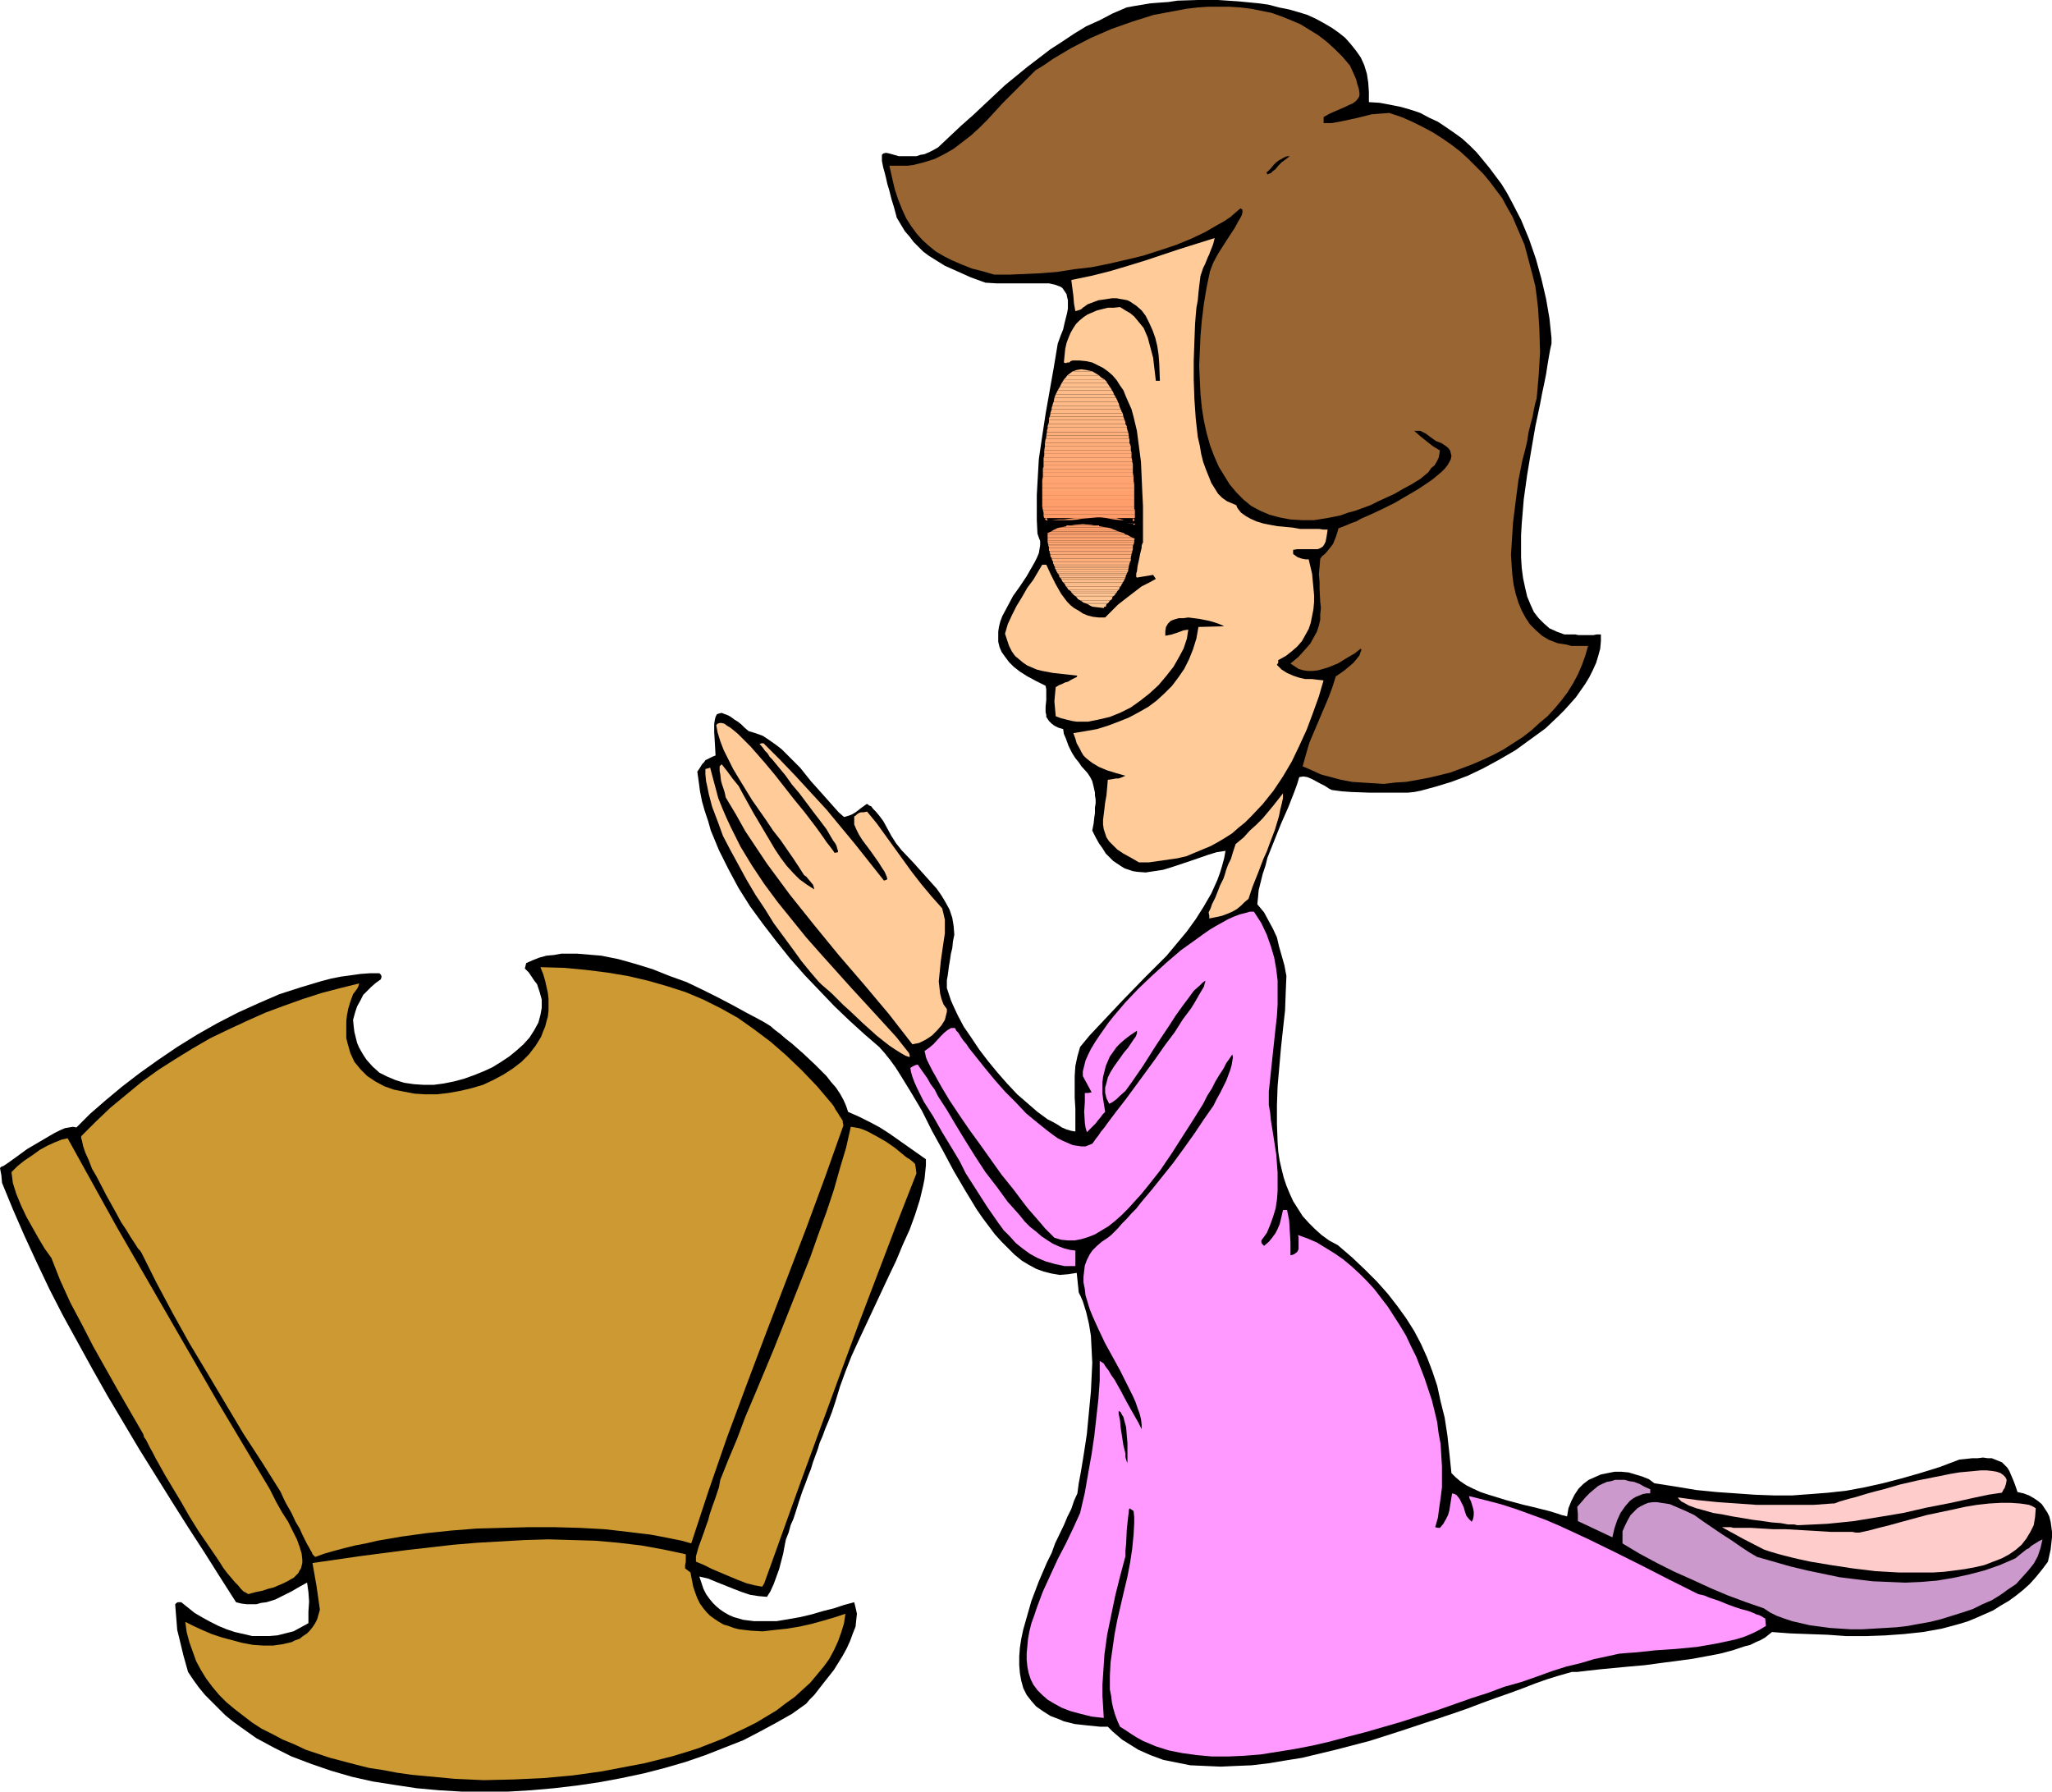
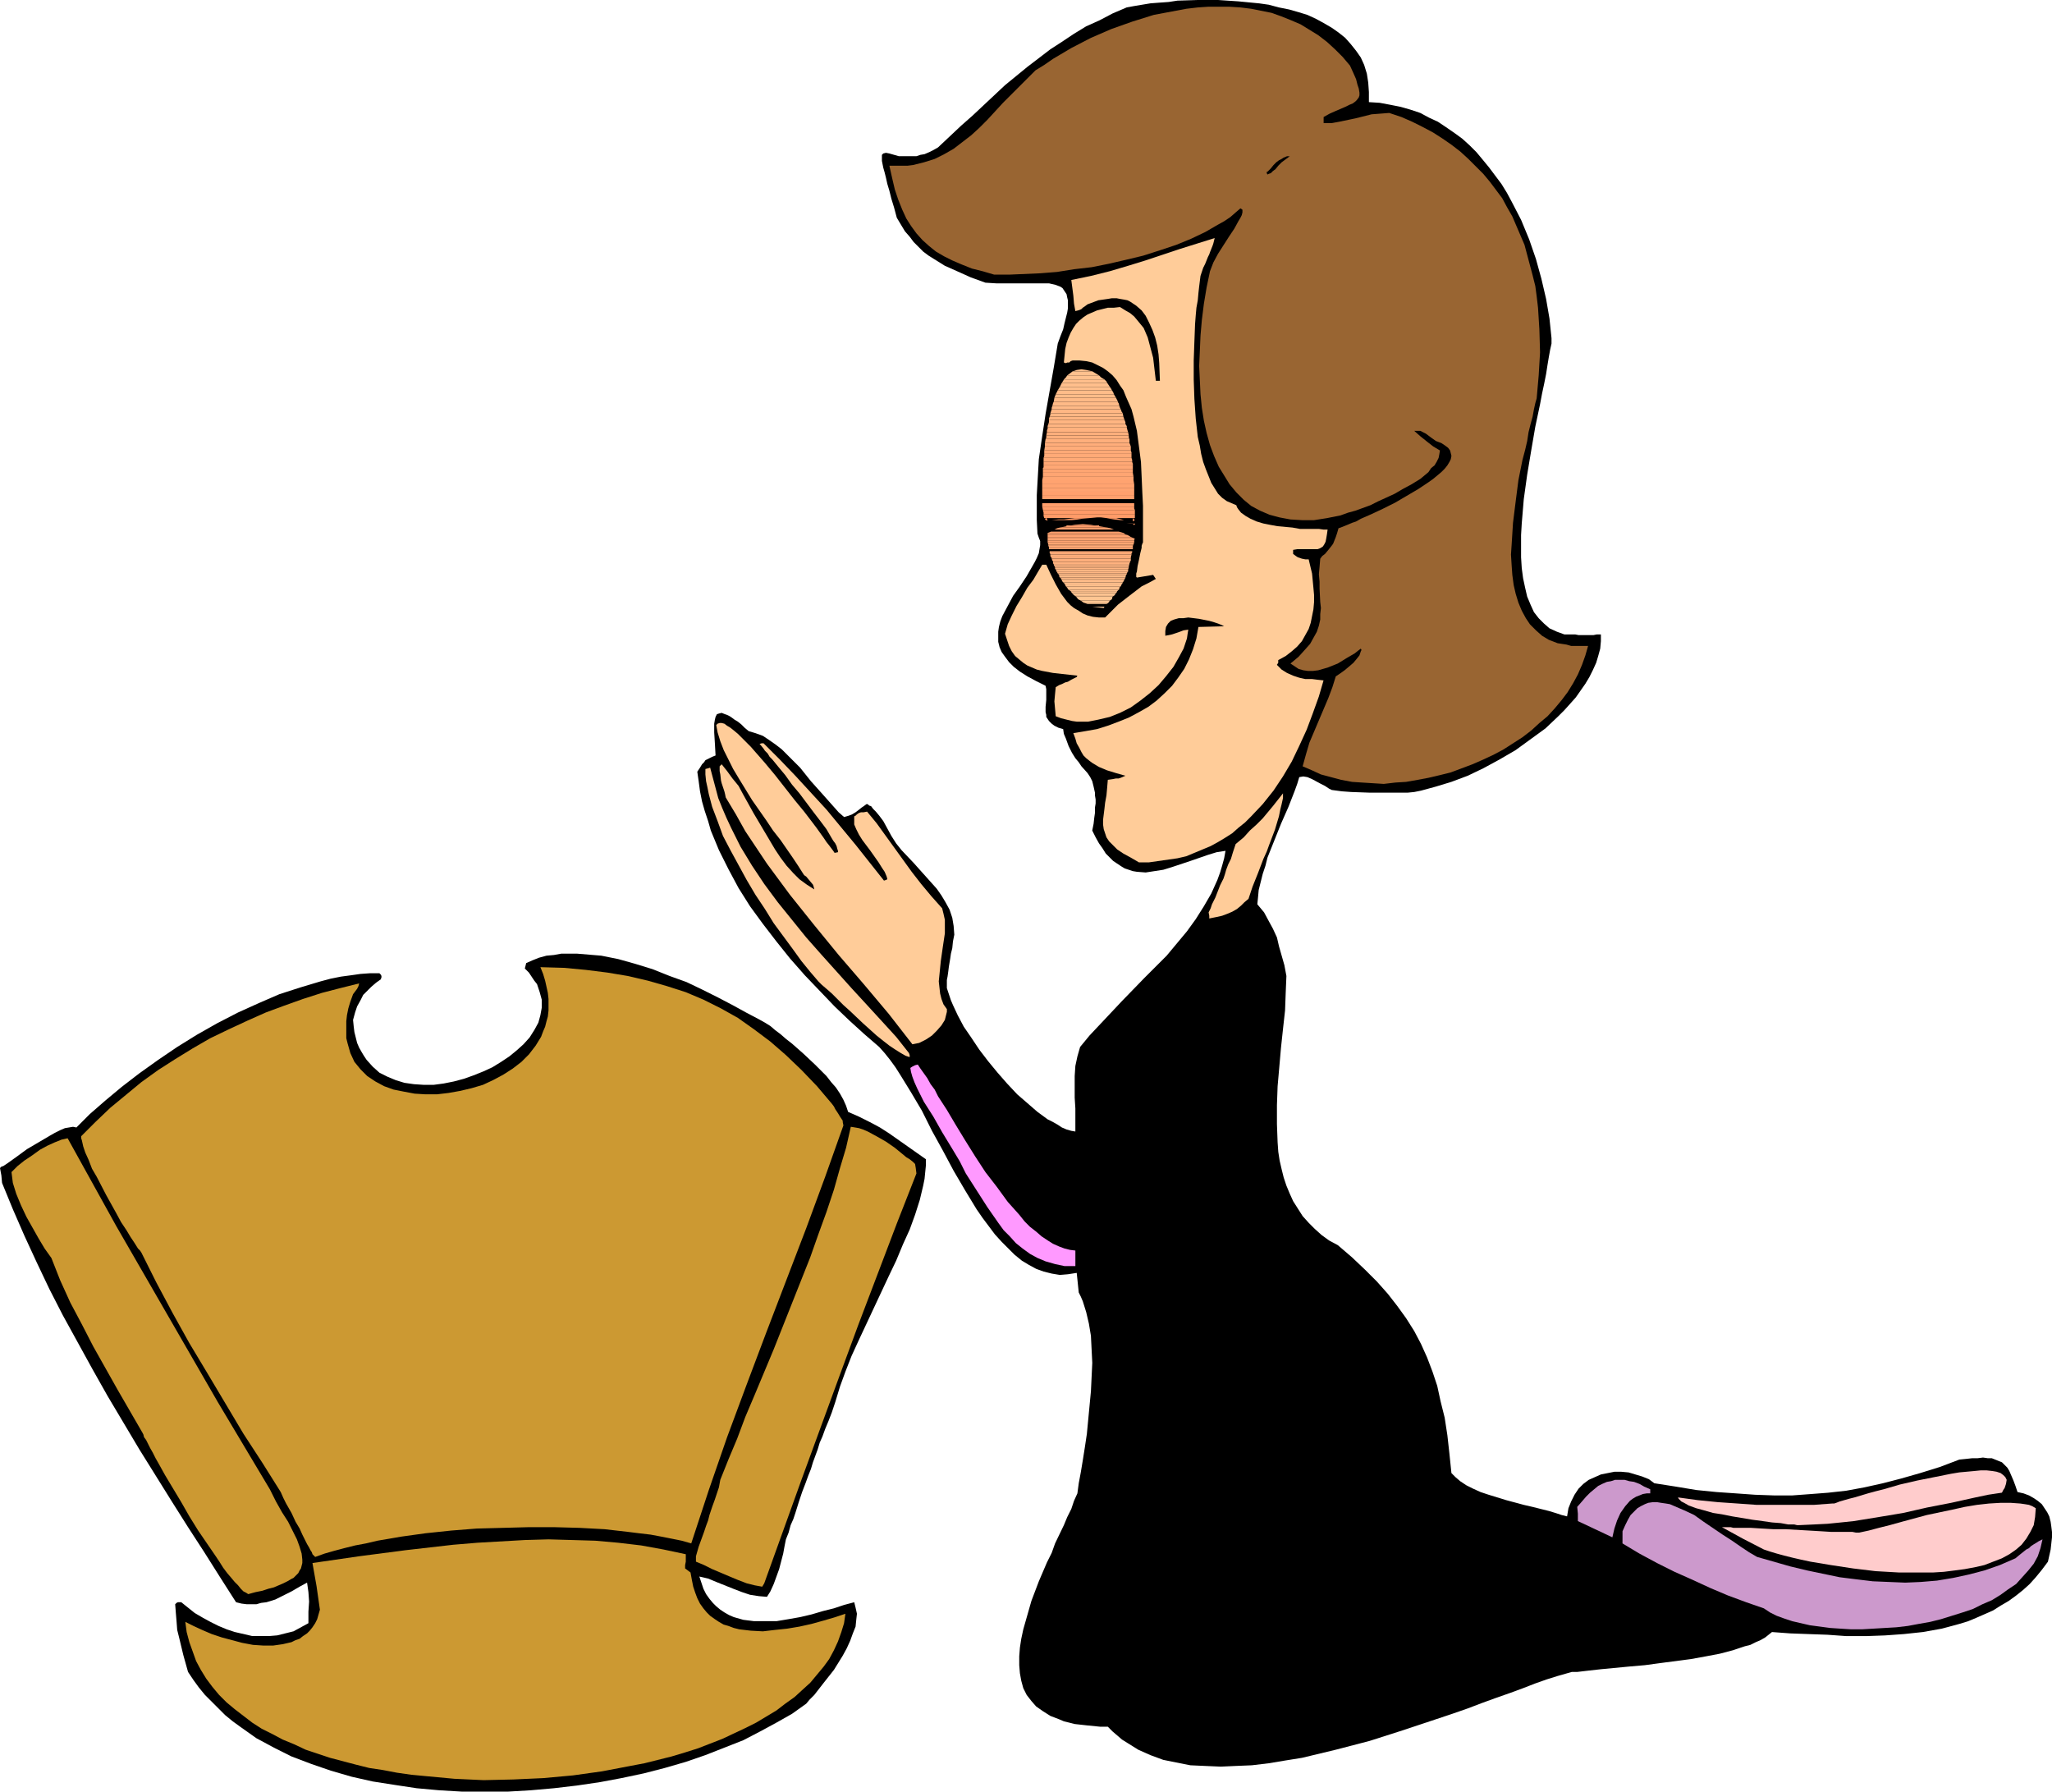
<svg xmlns="http://www.w3.org/2000/svg" xmlns:ns1="http://sodipodi.sourceforge.net/DTD/sodipodi-0.dtd" xmlns:ns2="http://www.inkscape.org/namespaces/inkscape" version="1.0" width="129.724mm" height="113.251mm" id="svg111" ns1:docname="Praying Over Cradle.wmf">
  <ns1:namedview id="namedview111" pagecolor="#ffffff" bordercolor="#000000" borderopacity="0.25" ns2:showpageshadow="2" ns2:pageopacity="0.0" ns2:pagecheckerboard="0" ns2:deskcolor="#d1d1d1" ns2:document-units="mm" />
  <defs id="defs1">
    <pattern id="WMFhbasepattern" patternUnits="userSpaceOnUse" width="6" height="6" x="0" y="0" />
  </defs>
  <path style="fill:#000000;fill-opacity:1;fill-rule:evenodd;stroke:none" d="m 0,279.056 0.323,-0.323 0.485,-0.162 0.97,-0.646 1.131,-0.808 1.131,-0.808 2.424,-1.777 2.747,-1.616 2.747,-1.616 1.131,-0.646 1.293,-0.646 1.131,-0.485 0.97,-0.162 0.97,-0.162 0.808,0.162 3.232,-3.232 3.717,-3.232 3.878,-3.232 4.202,-3.232 4.525,-3.232 4.525,-3.07 4.686,-2.909 4.848,-2.747 5.01,-2.585 5.01,-2.262 4.848,-2.101 5.01,-1.616 4.848,-1.454 2.424,-0.646 2.424,-0.485 2.424,-0.323 2.262,-0.323 2.262,-0.162 h 2.262 l 0.323,0.323 0.162,0.323 v 0.323 l -0.162,0.485 -1.131,0.808 -1.131,0.97 -0.97,0.97 -0.97,0.97 -0.646,1.293 -0.808,1.454 -0.485,1.454 -0.485,1.777 0.162,1.616 0.162,1.293 0.323,1.293 0.323,1.293 0.485,1.131 0.646,1.131 0.485,0.808 0.646,0.97 1.454,1.616 1.616,1.454 1.939,0.97 1.939,0.808 2.101,0.646 2.262,0.323 2.424,0.162 h 2.262 l 2.424,-0.323 2.424,-0.485 2.424,-0.646 2.262,-0.808 2.424,-0.97 2.101,-0.97 2.101,-1.293 1.939,-1.293 1.778,-1.454 1.616,-1.454 1.454,-1.616 1.131,-1.777 0.97,-1.777 0.485,-1.777 0.323,-1.777 v -1.939 l -0.485,-1.777 -0.323,-0.97 -0.323,-0.97 -0.646,-0.808 -0.646,-0.97 -0.646,-0.97 -0.97,-0.97 0.162,-0.646 0.162,-0.646 1.454,-0.646 1.616,-0.646 1.778,-0.485 1.778,-0.162 1.778,-0.323 h 1.778 1.939 l 1.939,0.162 1.939,0.162 1.939,0.162 4.04,0.808 4.04,1.131 4.202,1.293 4.04,1.616 4.04,1.454 3.717,1.777 3.878,1.939 3.394,1.777 3.232,1.777 3.07,1.616 1.454,0.808 1.293,0.808 1.131,0.97 0.646,0.485 0.646,0.485 1.293,1.131 1.454,1.131 2.747,2.424 2.747,2.585 2.747,2.747 1.131,1.454 1.131,1.293 0.97,1.454 0.808,1.454 0.646,1.454 0.485,1.454 2.586,1.131 2.586,1.293 2.424,1.293 2.262,1.454 4.363,3.07 4.363,3.07 v 1.454 l -0.162,1.616 -0.162,1.616 -0.323,1.616 -0.808,3.393 -1.131,3.555 -1.293,3.555 -1.616,3.555 -1.616,3.878 -1.778,3.716 -3.555,7.594 -3.555,7.594 -1.778,3.878 -1.454,3.716 -1.293,3.555 -1.131,3.716 -0.808,2.424 -0.808,2.101 -0.808,1.939 -0.646,1.777 -0.646,1.454 -0.485,1.616 -1.131,3.07 -0.485,1.616 -0.646,1.616 -0.646,1.777 -0.808,2.101 -0.808,2.424 -0.808,2.585 -0.485,1.454 -0.646,1.454 -0.485,1.777 -0.646,1.616 -0.323,1.616 -0.323,1.777 -0.97,3.716 -0.646,1.777 -0.646,1.777 -0.808,1.777 -0.808,1.293 -1.939,-0.162 -2.101,-0.323 -1.939,-0.646 -2.101,-0.808 -4.04,-1.616 -1.939,-0.808 -2.101,-0.485 0.485,1.454 0.485,1.454 0.646,1.293 0.808,1.131 0.808,0.97 0.808,0.808 0.97,0.808 0.97,0.646 1.131,0.646 1.131,0.485 1.131,0.323 1.131,0.323 2.586,0.323 h 2.747 2.586 l 2.909,-0.485 2.747,-0.485 2.747,-0.646 2.747,-0.808 2.586,-0.646 2.424,-0.808 2.424,-0.646 0.323,1.293 0.323,1.454 -0.162,1.454 -0.162,1.616 -0.646,1.616 -0.646,1.777 -0.808,1.777 -0.97,1.777 -2.101,3.393 -2.424,3.07 -1.131,1.454 -1.131,1.454 -1.131,1.131 -0.808,0.97 -3.394,2.424 -3.717,2.101 -3.878,2.101 -4.04,2.101 -4.525,1.777 -4.525,1.777 -4.686,1.616 -5.01,1.454 -5.01,1.293 -5.333,1.131 -5.171,0.97 -5.494,0.808 -5.494,0.646 -5.494,0.485 -5.494,0.323 h -5.494 -5.494 l -5.494,-0.323 -5.333,-0.485 -5.333,-0.808 -5.171,-0.808 -5.01,-1.131 -5.01,-1.454 -4.686,-1.616 -4.686,-1.777 -4.202,-2.101 -4.202,-2.262 -3.878,-2.747 -1.778,-1.293 -1.778,-1.454 -1.616,-1.616 -1.616,-1.616 -1.616,-1.616 -1.454,-1.777 -1.293,-1.777 -1.293,-1.939 -1.131,-4.04 -0.97,-4.04 -0.485,-1.939 -0.162,-2.101 -0.162,-1.939 -0.162,-2.101 0.323,-0.323 0.323,-0.162 h 0.323 0.485 l 1.616,1.293 1.616,1.293 1.939,1.131 1.778,0.97 1.939,0.97 1.939,0.808 1.939,0.646 2.101,0.485 2.101,0.485 h 1.939 2.101 l 1.939,-0.162 1.939,-0.485 1.939,-0.485 1.778,-0.97 1.778,-0.97 v -1.454 -1.293 l 0.162,-2.424 -0.162,-2.262 -0.162,-1.131 -0.162,-1.131 -1.778,0.97 -1.939,1.131 -1.939,0.97 -1.939,0.97 -2.101,0.646 -1.293,0.162 -1.131,0.323 h -1.131 -1.131 l -1.293,-0.162 -1.293,-0.323 -3.717,-5.817 -3.878,-6.14 -3.878,-5.979 -3.878,-6.14 -7.757,-12.442 -7.595,-12.765 -3.555,-6.302 -3.555,-6.463 -3.555,-6.463 -3.232,-6.302 -3.07,-6.463 -2.909,-6.302 -2.747,-6.302 -2.586,-6.302 -0.162,-1.777 z" id="path1" />
  <path style="fill:#cc9932;fill-opacity:1;fill-rule:evenodd;stroke:none" d="m 2.747,280.025 1.454,-1.454 1.616,-1.293 1.939,-1.293 1.778,-1.293 1.778,-0.97 1.778,-0.808 1.616,-0.646 1.454,-0.323 5.818,10.503 5.818,10.503 12.12,21.006 12.12,21.006 12.443,20.844 1.454,2.909 1.454,2.585 1.454,2.262 1.131,2.262 0.97,1.939 0.646,1.777 0.485,1.616 0.162,1.454 v 0.808 l -0.162,0.646 -0.162,0.646 -0.323,0.485 -0.323,0.646 -0.485,0.485 -0.646,0.646 -0.646,0.323 -0.808,0.485 -0.97,0.485 -1.131,0.485 -1.131,0.485 -1.293,0.323 -1.454,0.485 -1.616,0.323 -1.778,0.485 -0.485,-0.323 -0.646,-0.323 -0.646,-0.646 -0.646,-0.808 -0.808,-0.808 -0.808,-0.97 -0.97,-1.131 -0.97,-1.293 -0.808,-1.293 -0.97,-1.454 -2.101,-3.07 -2.101,-3.07 -2.101,-3.393 -1.939,-3.393 -1.939,-3.232 -1.939,-3.232 -0.808,-1.454 -0.808,-1.454 -0.646,-1.131 -0.646,-1.293 -0.646,-1.131 -0.485,-0.97 -0.485,-0.97 -0.485,-0.646 -0.162,-0.646 -0.162,-0.323 -5.979,-10.341 -5.818,-10.341 -2.747,-5.332 -2.747,-5.171 -2.424,-5.332 -2.101,-5.332 -1.616,-2.262 -1.454,-2.424 -1.454,-2.585 -1.454,-2.585 -1.293,-2.747 -1.131,-2.747 -0.808,-2.585 -0.162,-1.293 z" id="path2" />
  <path style="fill:#cc9932;fill-opacity:1;fill-rule:evenodd;stroke:none" d="m 19.392,271.461 3.394,-3.393 3.555,-3.393 3.717,-3.07 3.717,-3.07 4.04,-2.909 4.04,-2.585 4.202,-2.585 4.202,-2.424 4.363,-2.101 4.525,-2.101 4.363,-1.939 4.363,-1.616 4.525,-1.616 4.525,-1.454 4.363,-1.131 4.525,-1.131 -0.162,0.646 -0.323,0.646 -0.485,0.646 -0.485,0.646 -0.646,1.777 -0.485,1.616 -0.323,1.616 -0.162,1.454 v 1.454 1.293 1.293 l 0.323,1.293 0.323,1.131 0.323,1.131 0.97,2.101 1.454,1.777 1.616,1.616 1.939,1.293 2.101,1.131 2.262,0.808 2.424,0.485 2.586,0.485 2.586,0.162 h 2.747 l 2.747,-0.323 2.747,-0.485 2.747,-0.646 2.747,-0.808 2.424,-1.131 2.424,-1.293 2.262,-1.454 2.101,-1.616 1.778,-1.777 1.616,-2.101 1.293,-2.101 0.485,-1.293 0.485,-1.131 0.323,-1.293 0.323,-1.131 0.162,-1.454 v -1.293 -1.454 l -0.162,-1.454 -0.323,-1.454 -0.323,-1.454 -0.485,-1.616 -0.646,-1.616 5.656,0.162 5.171,0.485 5.171,0.646 4.848,0.808 4.848,1.131 4.525,1.293 4.525,1.454 4.202,1.777 4.202,2.101 4.04,2.262 3.878,2.747 3.878,2.909 3.717,3.232 3.717,3.555 3.717,3.878 3.555,4.201 0.485,0.646 0.323,0.646 0.646,0.97 0.485,0.808 0.323,0.485 0.323,0.485 v 0.323 l 0.162,0.808 -4.363,12.28 -4.525,12.28 -9.534,24.884 -4.686,12.442 -4.686,12.604 -4.363,12.604 -4.202,12.765 -2.262,-0.646 -2.424,-0.485 -2.424,-0.485 -2.586,-0.485 -2.747,-0.323 -2.586,-0.323 -5.656,-0.646 -5.979,-0.323 -5.979,-0.162 h -6.302 l -6.141,0.162 -6.141,0.162 -6.141,0.485 -6.141,0.646 -5.818,0.808 -5.656,0.97 -2.747,0.646 -2.586,0.485 -2.586,0.646 -2.424,0.646 -2.262,0.646 -2.262,0.808 -0.162,-0.162 -0.323,-0.323 -0.162,-0.162 -0.162,-0.485 -0.323,-0.485 -0.323,-0.646 -0.485,-0.808 -0.485,-0.97 -0.646,-1.293 -0.646,-1.454 -0.97,-1.616 -0.97,-2.101 -0.646,-1.131 -0.646,-1.131 -0.646,-1.293 -0.646,-1.454 -4.363,-6.948 -4.525,-6.948 -8.565,-14.381 -4.363,-7.271 -4.04,-7.271 -3.878,-7.271 -3.555,-7.11 -0.323,-0.485 -0.485,-0.485 -0.808,-1.293 -0.97,-1.454 -0.97,-1.616 -1.293,-1.939 -1.131,-2.101 -2.424,-4.363 -2.262,-4.363 -1.131,-1.939 -0.808,-2.101 -0.808,-1.777 -0.485,-1.454 -0.323,-1.454 -0.162,-0.485 z" id="path3" />
  <path style="fill:#cc9932;fill-opacity:1;fill-rule:evenodd;stroke:none" d="m 44.278,387.479 1.939,0.97 2.101,0.97 2.262,0.97 2.424,0.808 2.424,0.646 2.424,0.646 2.586,0.485 2.424,0.162 h 2.424 l 2.262,-0.323 2.101,-0.485 0.97,-0.485 0.97,-0.323 0.808,-0.646 0.97,-0.646 0.646,-0.646 0.646,-0.808 0.646,-0.97 0.485,-0.97 0.323,-1.131 0.323,-1.131 -0.808,-5.655 -0.97,-5.494 11.15,-1.616 11.15,-1.454 11.312,-1.293 5.818,-0.485 5.656,-0.323 5.656,-0.323 5.656,-0.162 5.656,0.162 5.494,0.162 5.494,0.485 5.494,0.646 5.333,0.97 5.333,1.131 v 0.97 0.808 l -0.162,0.808 v 0.808 l 0.646,0.485 0.646,0.485 0.323,1.777 0.323,1.616 0.485,1.454 0.485,1.293 0.646,1.293 0.808,1.131 0.808,0.97 0.808,0.808 1.131,0.808 0.97,0.646 1.131,0.646 1.131,0.323 1.293,0.485 1.293,0.323 2.747,0.323 2.909,0.162 2.747,-0.323 3.07,-0.323 2.909,-0.485 2.909,-0.646 2.909,-0.808 2.747,-0.808 2.424,-0.808 -0.323,2.262 -0.646,2.101 -0.808,2.262 -0.97,2.101 -1.131,2.101 -1.293,1.777 -1.616,1.939 -1.616,1.939 -1.778,1.616 -1.939,1.777 -2.262,1.616 -2.101,1.616 -2.424,1.454 -2.424,1.454 -2.586,1.293 -2.747,1.293 -2.747,1.293 -2.909,1.131 -2.909,1.131 -3.07,0.97 -3.232,0.97 -3.232,0.808 -3.232,0.808 -3.394,0.646 -6.787,1.293 -6.949,0.97 -7.11,0.646 -7.11,0.323 -7.11,0.162 -6.949,-0.323 -6.949,-0.646 -3.394,-0.323 -3.394,-0.485 -3.394,-0.646 -3.232,-0.485 -3.232,-0.808 -3.07,-0.808 -3.07,-0.808 -2.909,-0.97 -2.909,-0.97 -2.747,-1.293 -2.747,-1.131 -2.424,-1.293 -2.586,-1.293 -2.262,-1.454 -2.101,-1.616 -2.101,-1.616 -1.939,-1.616 -1.778,-1.777 -1.616,-1.939 -1.454,-1.939 -1.293,-2.101 -1.131,-2.101 -0.808,-2.262 -0.808,-2.262 -0.646,-2.424 z" id="path4" />
  <path style="fill:#cc9932;fill-opacity:1;fill-rule:evenodd;stroke:none" d="m 166.286,371.805 0.646,-2.262 0.646,-1.777 0.646,-1.777 0.485,-1.454 0.485,-1.293 0.323,-1.293 0.323,-0.97 0.323,-0.97 0.646,-1.777 0.485,-1.454 0.485,-1.454 0.323,-1.777 1.939,-4.848 2.101,-5.009 1.939,-5.171 2.262,-5.332 4.525,-10.826 4.363,-10.988 4.363,-10.988 1.939,-5.494 1.939,-5.332 1.778,-5.332 1.454,-5.171 1.454,-4.848 1.131,-5.009 0.97,0.162 0.97,0.162 0.97,0.323 1.131,0.485 2.101,1.131 2.262,1.293 2.101,1.454 1.778,1.454 0.97,0.808 0.808,0.485 0.808,0.646 0.485,0.485 0.162,0.97 0.162,1.293 -4.686,11.957 -9.211,24.238 -4.525,12.28 -9.05,24.722 -8.888,24.722 -0.485,0.808 -1.778,-0.323 -1.939,-0.485 -2.101,-0.808 -1.939,-0.808 -4.202,-1.777 -1.939,-0.97 -1.939,-0.808 z" id="path5" />
  <path style="fill:#000000;fill-opacity:1;fill-rule:evenodd;stroke:none" d="m 166.609,184.368 0.646,-0.97 0.485,-0.808 0.485,-0.485 0.323,-0.485 0.97,-0.485 0.646,-0.323 0.808,-0.323 -0.162,-2.909 -0.162,-2.585 v -1.131 -0.97 l 0.162,-0.97 0.162,-0.646 0.323,-0.646 0.485,-0.162 0.646,-0.162 0.808,0.323 0.485,0.162 0.646,0.323 0.485,0.323 0.646,0.485 0.808,0.485 0.808,0.646 0.808,0.808 0.97,0.808 1.616,0.485 1.778,0.646 1.454,0.97 1.616,1.131 1.454,1.131 1.454,1.454 2.909,2.909 2.586,3.232 2.747,3.07 2.586,2.909 1.293,1.454 1.293,1.131 1.131,-0.323 0.808,-0.323 0.808,-0.485 0.646,-0.485 0.808,-0.646 0.485,-0.323 0.646,-0.485 h 0.323 l 0.323,0.323 0.485,0.162 0.485,0.646 0.646,0.646 0.808,0.97 0.97,1.293 0.97,1.777 0.97,1.777 1.131,1.777 1.293,1.616 2.909,3.07 2.747,3.07 2.747,3.07 1.131,1.616 0.97,1.616 0.97,1.777 0.646,1.939 0.323,1.939 0.162,2.101 -0.323,1.616 -0.162,1.616 -0.323,1.293 -0.162,1.131 -0.162,0.97 -0.162,0.97 -0.162,1.293 -0.162,1.131 -0.162,0.808 v 1.939 l 0.323,0.97 0.323,0.97 0.323,0.97 0.485,1.131 1.131,2.424 1.454,2.747 1.778,2.585 1.939,2.909 2.101,2.747 2.262,2.747 2.262,2.585 2.424,2.585 2.424,2.101 2.424,2.101 2.424,1.777 1.293,0.646 1.131,0.646 0.97,0.646 1.131,0.485 1.131,0.323 0.97,0.162 v -5.494 l -0.162,-2.585 v -2.585 -2.585 l 0.162,-2.424 0.485,-2.262 0.646,-2.262 2.262,-2.747 2.586,-2.747 5.171,-5.494 5.333,-5.494 5.333,-5.332 2.424,-2.909 2.424,-2.909 2.101,-2.909 1.939,-3.07 1.778,-3.07 1.454,-3.232 0.646,-1.777 0.485,-1.616 0.485,-1.777 0.323,-1.777 -2.101,0.323 -2.101,0.646 -4.202,1.454 -4.363,1.454 -2.101,0.646 -2.101,0.323 -2.101,0.323 -2.101,-0.162 -0.97,-0.162 -0.97,-0.323 -0.97,-0.323 -0.808,-0.485 -0.97,-0.646 -0.97,-0.646 -0.808,-0.808 -0.97,-0.97 -0.808,-1.293 -0.808,-1.131 -0.808,-1.454 -0.808,-1.616 0.323,-1.616 0.162,-1.454 0.162,-1.131 v -1.293 l 0.162,-0.97 v -0.97 l -0.162,-0.97 v -0.646 l -0.323,-1.454 -0.323,-1.293 -0.485,-0.97 -0.646,-0.97 -1.454,-1.616 -0.646,-0.97 -0.808,-0.97 -0.808,-1.293 -0.808,-1.616 -0.646,-1.777 -0.485,-1.131 -0.162,-1.131 -1.131,-0.323 -0.97,-0.485 -0.646,-0.485 -0.646,-0.646 -0.323,-0.485 -0.323,-0.485 v -0.485 l -0.162,-0.646 v -1.293 l 0.162,-1.616 v -1.616 -0.97 l -0.162,-0.808 -2.262,-1.131 -2.101,-1.131 -1.778,-1.131 -1.454,-1.131 -1.131,-1.131 -0.97,-1.293 -0.808,-1.131 -0.485,-1.131 -0.323,-1.293 v -1.131 -1.293 l 0.162,-1.131 0.323,-1.293 0.485,-1.293 1.293,-2.424 1.293,-2.424 1.616,-2.262 1.616,-2.424 1.293,-2.262 0.646,-1.131 0.485,-0.97 0.485,-1.131 0.162,-0.97 0.162,-0.97 v -0.97 l -0.323,-0.808 -0.323,-0.97 -0.162,-3.232 v -3.07 -2.909 l 0.162,-2.909 0.323,-5.655 0.808,-5.494 0.808,-5.332 0.97,-5.494 0.97,-5.494 0.97,-5.817 0.646,-1.777 0.646,-1.616 0.323,-1.454 0.323,-1.293 0.323,-1.293 0.162,-0.97 v -1.131 -0.808 l -0.162,-0.646 -0.162,-0.808 -0.323,-0.485 -0.646,-0.97 -0.485,-0.323 -1.293,-0.485 -1.454,-0.323 h -1.616 -1.939 -1.939 -2.262 -2.424 -2.424 l -2.586,-0.162 -3.555,-1.293 -3.232,-1.454 -2.909,-1.293 -2.586,-1.616 -1.293,-0.808 -1.293,-0.97 -1.131,-1.131 -1.131,-1.131 -0.97,-1.293 -1.131,-1.293 -0.97,-1.616 -0.97,-1.616 -0.646,-2.424 -0.646,-2.101 -0.485,-1.939 -0.485,-1.616 -0.323,-1.454 -0.323,-1.293 -0.323,-1.131 -0.162,-0.808 -0.162,-0.808 v -0.646 -0.485 -0.323 l 0.162,-0.162 0.162,-0.162 0.646,-0.162 0.808,0.162 1.131,0.323 1.131,0.323 h 1.616 1.616 0.97 l 0.97,-0.323 0.97,-0.162 1.131,-0.485 0.97,-0.485 1.131,-0.646 2.747,-2.585 2.747,-2.585 2.747,-2.424 2.586,-2.424 5.171,-4.848 5.333,-4.363 2.747,-2.101 2.747,-2.101 2.747,-1.777 2.909,-1.939 2.909,-1.777 3.232,-1.454 3.07,-1.616 3.394,-1.454 1.778,-0.323 1.939,-0.323 1.939,-0.323 2.101,-0.162 2.262,-0.162 2.101,-0.323 L 286.193,0 h 4.848 l 4.848,0.323 5.01,0.485 2.262,0.323 2.424,0.646 2.424,0.485 2.262,0.646 2.101,0.646 2.101,0.97 1.778,0.97 1.939,1.131 1.616,1.131 1.616,1.293 1.293,1.454 1.293,1.616 1.131,1.616 0.808,1.777 0.646,2.101 0.323,2.101 0.162,2.262 v 2.424 l 2.586,0.162 2.586,0.485 2.424,0.485 2.262,0.646 2.424,0.808 2.101,1.131 2.101,0.97 1.939,1.293 2.101,1.454 1.778,1.293 1.778,1.616 1.616,1.616 1.616,1.939 1.454,1.777 1.454,1.939 1.454,1.939 1.293,2.101 1.131,2.101 2.262,4.363 1.939,4.686 1.616,4.686 1.293,4.686 1.131,4.848 0.808,4.686 0.485,4.686 v 1.293 l -0.323,1.454 -0.323,1.777 -0.323,1.939 -0.323,2.101 -0.485,2.424 -0.485,2.262 -0.485,2.585 -1.131,5.332 -0.97,5.655 -0.97,5.817 -0.808,5.817 -0.485,5.817 -0.162,2.747 v 2.747 2.585 l 0.162,2.585 0.323,2.424 0.485,2.262 0.485,2.101 0.808,1.939 0.808,1.777 1.131,1.454 1.293,1.293 1.293,1.131 1.778,0.808 1.778,0.646 h 0.97 0.808 0.808 l 0.808,0.162 h 0.97 0.97 1.616 l 0.808,-0.162 h 0.97 v 1.616 l -0.162,1.777 -0.485,1.777 -0.485,1.616 -0.808,1.777 -0.808,1.616 -0.97,1.616 -1.131,1.616 -1.131,1.616 -1.293,1.454 -1.454,1.616 -1.454,1.454 -3.07,2.909 -3.555,2.585 -3.555,2.585 -3.878,2.262 -3.878,2.101 -3.717,1.777 -3.878,1.454 -3.717,1.131 -1.778,0.485 -1.778,0.485 -1.616,0.323 -1.616,0.162 h -8.888 l -4.525,-0.162 -2.262,-0.162 -2.424,-0.323 -0.646,-0.323 -0.97,-0.646 -0.97,-0.485 -2.101,-1.131 -1.131,-0.485 -0.97,-0.162 -0.97,0.162 -0.485,1.616 -0.646,1.777 -1.454,3.716 -1.778,4.04 -1.616,4.04 -1.616,4.04 -0.485,1.939 -0.646,1.939 -0.485,1.939 -0.485,1.939 -0.162,1.777 -0.162,1.616 1.616,1.939 1.131,2.101 0.97,1.777 0.97,2.101 0.485,2.101 0.646,2.262 0.646,2.262 0.485,2.585 -0.162,3.878 -0.162,4.363 -0.485,4.363 -0.485,4.524 -0.808,9.21 -0.162,4.524 v 4.524 l 0.162,4.363 0.162,2.262 0.323,2.101 0.485,2.101 0.485,1.939 0.646,1.939 0.808,1.939 0.808,1.777 1.131,1.777 1.131,1.777 1.454,1.616 1.454,1.454 1.616,1.454 1.778,1.293 2.101,1.131 3.394,2.909 3.07,2.909 2.909,2.909 2.586,2.909 2.262,2.909 2.101,2.909 1.939,3.07 1.616,3.07 1.454,3.232 1.293,3.393 1.131,3.393 0.808,3.716 0.97,3.878 0.646,4.201 0.485,4.363 0.485,4.686 0.97,0.97 1.131,0.97 1.454,0.97 1.616,0.808 1.778,0.808 1.939,0.646 4.202,1.293 4.202,1.131 2.101,0.485 1.939,0.485 1.939,0.485 1.616,0.485 1.454,0.485 1.293,0.323 0.323,-1.939 0.646,-1.616 0.808,-1.616 0.97,-1.454 1.131,-1.131 1.293,-0.97 1.454,-0.646 1.454,-0.646 1.616,-0.323 1.616,-0.323 h 1.616 l 1.778,0.162 1.616,0.485 1.616,0.485 1.616,0.646 1.293,0.97 5.171,0.808 4.848,0.808 4.848,0.485 4.686,0.323 4.525,0.323 4.525,0.162 h 4.363 l 4.363,-0.323 4.202,-0.323 4.363,-0.485 4.363,-0.808 4.363,-0.97 4.363,-1.131 4.525,-1.293 4.686,-1.454 4.686,-1.777 1.616,-0.162 1.454,-0.162 h 1.293 l 1.293,-0.162 1.131,0.162 h 0.97 l 0.808,0.323 0.808,0.323 0.808,0.323 0.646,0.646 0.646,0.646 0.485,0.808 0.485,1.131 0.485,1.131 0.485,1.293 0.485,1.454 1.454,0.323 1.293,0.485 1.131,0.646 0.97,0.646 0.97,0.808 0.646,0.97 0.646,0.97 0.485,0.97 0.323,1.293 0.162,1.131 0.162,1.293 v 1.293 l -0.162,1.454 -0.162,1.454 -0.323,1.454 -0.323,1.454 -1.454,1.939 -1.454,1.777 -1.454,1.616 -1.616,1.454 -1.616,1.293 -1.778,1.293 -1.939,1.131 -1.778,1.131 -4.04,1.777 -1.939,0.808 -2.101,0.646 -4.202,1.131 -4.525,0.808 -4.525,0.485 -4.525,0.323 -4.525,0.162 h -4.686 l -4.525,-0.323 -4.525,-0.162 -4.363,-0.162 -4.363,-0.323 -0.808,0.646 -0.808,0.646 -1.131,0.646 -1.131,0.485 -1.293,0.646 -1.293,0.323 -2.909,0.97 -3.07,0.808 -3.394,0.646 -3.555,0.646 -3.717,0.485 -3.717,0.485 -3.555,0.485 -3.717,0.323 -3.394,0.323 -3.394,0.323 -2.909,0.323 -2.747,0.323 h -1.293 l -1.131,0.323 -2.262,0.646 -2.586,0.808 -2.747,0.97 -2.909,1.131 -3.07,1.131 -3.232,1.131 -3.555,1.293 -3.394,1.293 -3.717,1.293 -3.878,1.293 -7.757,2.585 -8.08,2.585 -8.08,2.101 -4.04,0.97 -4.04,0.97 -4.04,0.646 -3.878,0.646 -4.04,0.485 -3.878,0.162 -3.555,0.162 -3.717,-0.162 -3.555,-0.162 -3.232,-0.646 -3.232,-0.646 -3.07,-1.131 -2.909,-1.293 -2.586,-1.616 -1.293,-0.808 -1.131,-0.97 -1.131,-0.97 -1.131,-1.131 h -1.778 l -1.616,-0.162 -1.616,-0.162 -1.454,-0.162 -1.454,-0.162 -1.293,-0.323 -1.293,-0.323 -1.131,-0.485 -2.101,-0.808 -1.778,-1.131 -1.616,-1.131 -1.131,-1.293 -1.131,-1.454 -0.808,-1.616 -0.485,-1.777 -0.323,-1.777 -0.162,-1.939 v -2.101 l 0.162,-2.101 0.323,-2.101 0.485,-2.262 0.646,-2.262 0.646,-2.262 0.646,-2.262 1.778,-4.686 1.939,-4.524 1.131,-2.262 0.808,-2.262 2.101,-4.363 0.808,-1.939 0.97,-1.939 0.646,-1.939 0.808,-1.777 0.323,-2.424 0.485,-2.585 0.485,-2.909 0.485,-3.07 0.485,-3.232 0.323,-3.393 0.646,-6.787 0.162,-3.393 0.162,-3.393 -0.162,-3.232 -0.162,-3.232 -0.485,-2.909 -0.646,-2.747 -0.808,-2.585 -0.485,-1.131 -0.485,-0.97 -0.485,-4.686 -2.101,0.323 -1.939,0.162 -1.939,-0.323 -1.939,-0.485 -1.778,-0.646 -1.778,-0.97 -1.616,-0.97 -1.778,-1.454 -1.454,-1.454 -1.616,-1.616 -1.616,-1.777 -1.454,-1.939 -1.454,-1.939 -1.454,-2.101 -2.747,-4.524 -2.747,-4.686 -2.586,-4.848 -2.586,-4.686 -2.424,-4.848 -2.586,-4.363 -1.293,-2.101 -1.293,-2.101 -1.131,-1.777 -1.293,-1.777 -1.293,-1.616 -1.293,-1.454 -3.555,-3.07 -3.555,-3.232 -3.555,-3.393 -3.555,-3.716 -3.555,-3.716 -3.555,-4.04 -3.232,-4.04 -3.232,-4.201 -3.07,-4.201 -2.747,-4.363 -2.424,-4.524 -2.262,-4.524 -1.939,-4.686 -0.646,-2.262 -0.808,-2.424 -0.646,-2.262 -0.485,-2.424 -0.323,-2.424 z" id="path6" />
  <path style="fill:#ffcc99;fill-opacity:1;fill-rule:evenodd;stroke:none" d="m 168.549,183.721 0.646,-0.162 0.485,-0.162 0.646,2.424 0.646,2.424 0.646,2.424 0.97,2.424 0.97,2.262 1.131,2.424 2.262,4.524 2.747,4.524 2.909,4.363 3.232,4.363 3.394,4.201 3.394,4.201 3.717,4.201 7.11,7.918 3.717,4.04 3.555,3.878 3.394,3.716 3.07,3.878 0.162,0.485 v 0.485 l -0.97,-0.323 -1.131,-0.646 -1.293,-0.808 -1.454,-0.97 -1.454,-1.131 -1.616,-1.293 -3.232,-2.909 -3.07,-2.909 -1.616,-1.454 -1.454,-1.454 -1.293,-1.293 -1.293,-1.131 -1.131,-0.97 -0.808,-0.808 -1.939,-2.262 -2.101,-2.585 -2.101,-2.909 -2.262,-3.07 -2.262,-3.07 -2.101,-3.393 -2.262,-3.393 -2.101,-3.555 -1.939,-3.555 -1.939,-3.555 -1.778,-3.393 -1.293,-3.555 -1.293,-3.393 -0.808,-3.07 -0.323,-1.616 -0.323,-1.454 -0.162,-1.616 z" id="path7" />
  <path style="fill:#ffcc99;fill-opacity:1;fill-rule:evenodd;stroke:none" d="m 171.134,173.218 0.323,-0.323 0.485,-0.162 h 0.485 l 0.646,0.162 0.646,0.485 0.808,0.485 0.808,0.646 0.97,0.808 0.97,0.97 0.97,0.97 1.131,1.131 1.131,1.293 2.262,2.585 2.424,2.909 4.686,5.979 2.262,2.747 2.101,2.747 0.97,1.293 0.808,1.131 0.808,1.131 0.646,0.97 0.646,0.808 0.485,0.646 0.485,0.646 0.323,0.485 0.808,-0.162 v -0.323 l -0.162,-0.485 -0.162,-0.646 -0.323,-0.646 -0.485,-0.646 -0.485,-0.808 -1.131,-1.939 -1.454,-1.939 -1.616,-2.101 -3.394,-4.524 -1.778,-2.101 -1.616,-2.262 -1.616,-1.939 -1.454,-1.777 -0.646,-0.646 -0.485,-0.808 -0.646,-0.646 -0.323,-0.485 -0.646,-0.808 -0.162,-0.162 -0.162,-0.162 0.485,-0.162 h 0.485 l 3.878,3.878 3.717,3.878 3.717,4.04 3.717,4.04 6.949,8.402 6.787,8.564 0.485,-0.162 0.323,-0.162 -0.162,-0.646 -0.485,-1.131 -0.646,-0.97 -0.808,-1.293 -1.939,-2.747 -1.939,-2.585 -0.808,-1.293 -0.646,-1.293 -0.485,-1.131 v -0.97 -0.485 -0.485 l 0.323,-0.162 0.323,-0.323 0.485,-0.323 0.485,-0.162 h 0.646 l 0.808,-0.162 2.262,2.747 4.202,5.817 2.101,2.909 2.101,2.909 2.262,2.909 2.424,2.909 2.586,2.909 0.323,1.293 0.323,1.454 v 1.616 1.616 l -0.485,3.232 -0.485,3.393 -0.323,3.232 -0.162,1.616 0.162,1.454 0.162,1.454 0.323,1.293 0.485,1.293 0.808,1.131 v 0.646 l -0.162,0.646 -0.323,1.293 -0.808,1.293 -1.131,1.293 -1.131,1.131 -1.454,0.97 -1.616,0.808 -0.808,0.162 -0.808,0.162 -5.656,-7.271 -5.979,-7.11 -5.979,-6.948 -5.818,-7.11 -5.818,-7.271 -2.747,-3.716 -2.747,-3.716 -2.586,-3.878 -2.586,-3.878 -2.262,-4.04 -2.424,-4.04 -0.162,-0.808 -0.162,-0.646 -0.323,-0.97 -0.323,-0.97 -0.162,-0.646 -0.162,-1.454 -0.162,-0.808 v -1.131 l 0.485,-0.485 1.293,1.616 1.293,1.777 1.454,1.777 1.131,2.101 2.424,4.363 2.586,4.363 2.586,4.363 1.293,1.939 1.454,1.939 1.616,1.777 1.454,1.454 1.778,1.293 1.778,1.131 -0.162,-0.646 -0.162,-0.485 -0.808,-0.97 -0.808,-0.97 -0.485,-0.323 -0.323,-0.485 -1.131,-1.777 -1.293,-1.939 -1.454,-2.101 -1.454,-2.101 -1.778,-2.262 -1.616,-2.424 -3.394,-4.848 -3.07,-5.009 -1.454,-2.424 -1.131,-2.262 -1.131,-2.262 -0.808,-2.101 -0.646,-2.101 z" id="path8" />
  <path style="fill:#996532;fill-opacity:1;fill-rule:evenodd;stroke:none" d="m 212.504,39.588 h 1.454 1.454 1.454 l 1.293,-0.162 2.586,-0.646 2.586,-0.808 2.262,-1.131 2.262,-1.293 2.101,-1.616 2.101,-1.616 1.939,-1.777 1.939,-1.939 3.717,-4.04 3.878,-3.878 1.939,-1.939 1.939,-1.939 2.101,-1.293 2.101,-1.454 4.363,-2.585 4.686,-2.424 4.848,-2.101 5.01,-1.777 2.586,-0.808 2.586,-0.808 2.586,-0.485 2.586,-0.485 2.586,-0.485 2.747,-0.323 2.424,-0.162 h 2.747 2.424 l 2.586,0.162 2.586,0.323 2.424,0.485 2.424,0.485 2.262,0.808 2.424,0.97 2.262,0.97 2.101,1.293 2.101,1.293 2.101,1.616 1.939,1.777 1.778,1.777 1.778,2.101 0.808,1.777 0.646,1.454 0.323,1.293 0.323,0.97 0.162,0.97 v 0.646 l -0.162,0.485 -0.485,0.646 -0.323,0.323 -0.646,0.485 -0.808,0.323 -0.97,0.485 -1.131,0.485 -1.131,0.485 -1.454,0.646 -1.454,0.808 v 1.454 h 1.939 l 1.778,-0.323 3.878,-0.808 3.878,-0.97 2.101,-0.162 2.101,-0.162 2.909,0.97 2.586,1.131 2.586,1.293 2.424,1.293 2.262,1.454 2.101,1.454 2.101,1.616 1.939,1.777 1.778,1.777 1.778,1.777 1.616,1.939 1.454,1.939 1.454,1.939 1.131,2.101 1.293,2.262 0.97,2.262 0.97,2.262 0.97,2.262 0.646,2.424 0.646,2.424 0.646,2.424 0.646,2.585 0.323,2.424 0.323,2.747 0.162,2.585 0.162,2.585 0.162,5.494 -0.323,5.494 -0.485,5.494 -0.323,1.131 -0.323,1.454 -0.323,1.777 -0.485,1.777 -0.485,1.939 -0.323,2.101 -0.485,2.101 -0.646,2.424 -0.97,4.848 -0.646,5.009 -0.646,5.171 -0.323,5.171 -0.162,2.424 0.162,2.585 0.162,2.262 0.323,2.424 0.485,2.101 0.646,2.101 0.808,1.939 0.97,1.777 0.97,1.454 1.454,1.454 1.454,1.293 1.616,0.97 2.101,0.808 2.101,0.323 1.131,0.323 h 1.293 1.293 1.454 l -0.646,2.262 -0.808,2.262 -0.97,2.262 -1.131,2.101 -1.293,2.101 -1.454,1.939 -1.616,1.939 -1.778,1.939 -1.939,1.616 -1.939,1.777 -2.101,1.616 -2.262,1.454 -2.262,1.454 -2.424,1.293 -2.424,1.131 -2.586,1.131 -2.586,0.97 -2.586,0.97 -2.586,0.646 -2.747,0.646 -2.586,0.485 -2.747,0.485 -2.586,0.162 -2.747,0.323 -2.586,-0.162 -2.586,-0.162 -2.424,-0.162 -2.586,-0.485 -2.424,-0.646 -2.424,-0.646 -2.101,-0.97 -2.262,-0.97 0.808,-2.909 0.808,-2.747 2.262,-5.332 2.262,-5.332 0.97,-2.585 0.808,-2.585 0.97,-0.646 1.131,-0.808 0.97,-0.808 1.131,-0.97 0.808,-0.97 0.646,-0.808 0.323,-0.97 0.162,-0.323 -0.162,-0.323 -0.646,0.485 -0.808,0.646 -1.939,1.131 -2.101,1.293 -2.424,0.97 -1.131,0.323 -1.131,0.323 -1.293,0.162 h -1.131 l -1.131,-0.162 -1.131,-0.323 -0.97,-0.646 -0.97,-0.646 0.97,-0.808 0.97,-0.808 1.454,-1.616 1.293,-1.454 0.808,-1.454 0.808,-1.454 0.485,-1.454 0.323,-1.454 v -1.293 l 0.162,-1.454 -0.162,-1.454 -0.162,-3.232 v -1.616 l -0.162,-1.777 0.162,-1.777 0.162,-1.939 0.485,-0.646 0.646,-0.485 0.808,-0.97 0.646,-0.808 0.485,-0.646 0.323,-0.808 0.323,-0.808 0.323,-0.97 0.323,-1.131 0.485,-0.162 0.808,-0.323 0.808,-0.323 1.131,-0.485 0.97,-0.323 1.131,-0.646 2.586,-1.131 2.747,-1.293 2.909,-1.454 2.747,-1.616 2.747,-1.616 2.424,-1.616 1.131,-0.808 0.97,-0.808 0.97,-0.808 0.808,-0.808 0.646,-0.808 0.485,-0.808 0.323,-0.646 0.162,-0.808 -0.162,-0.646 -0.162,-0.646 -0.485,-0.646 -0.646,-0.485 -0.97,-0.646 -1.293,-0.485 -1.131,-0.808 -1.293,-0.97 -0.646,-0.323 -0.646,-0.323 h -0.808 -0.646 l 1.454,1.293 1.616,1.293 1.454,1.131 1.616,0.97 -0.162,0.97 -0.162,0.808 -0.485,0.97 -0.485,0.808 -0.808,0.646 -0.646,0.97 -1.939,1.616 -2.101,1.293 -2.101,1.131 -1.939,1.131 -2.101,0.97 -1.778,0.808 -1.939,0.97 -1.778,0.646 -1.778,0.646 -1.778,0.485 -1.778,0.646 -1.616,0.323 -1.616,0.323 -3.07,0.485 h -2.909 l -2.747,-0.162 -2.586,-0.485 -2.424,-0.646 -2.262,-0.97 -2.101,-1.131 -1.778,-1.454 -1.778,-1.777 -1.616,-1.939 -1.293,-2.101 -1.293,-2.101 -1.131,-2.585 -0.97,-2.585 -0.808,-2.909 -0.646,-2.909 -0.485,-3.07 -0.323,-3.232 -0.162,-3.393 -0.162,-3.393 0.162,-3.555 0.162,-3.716 0.323,-3.716 0.485,-3.878 0.646,-3.878 0.808,-3.878 0.808,-2.101 1.131,-2.101 2.586,-4.04 1.293,-1.939 0.97,-1.777 0.485,-0.808 0.323,-0.646 0.162,-0.646 v -0.646 l -0.485,-0.323 -1.131,0.97 -1.293,1.131 -1.454,0.97 -1.454,0.808 -3.07,1.777 -3.394,1.616 -3.555,1.454 -3.878,1.293 -4.04,1.293 -4.04,0.97 -4.202,0.97 -4.04,0.808 -4.202,0.485 -4.04,0.646 -4.04,0.323 -3.717,0.162 -3.717,0.162 h -3.555 l -2.747,-0.808 -2.586,-0.646 -2.424,-0.97 -2.262,-0.97 -1.939,-0.97 -1.939,-1.131 -1.616,-1.293 -1.616,-1.454 -1.454,-1.616 -1.293,-1.777 -1.131,-1.777 -0.97,-2.101 -0.97,-2.424 -0.808,-2.424 -0.646,-2.747 z" id="path9" />
  <path style="fill:#ff99ff;fill-opacity:1;fill-rule:evenodd;stroke:none" d="m 217.513,255.141 0.485,-0.323 0.323,-0.162 0.323,-0.162 0.646,-0.162 0.646,0.97 0.808,1.131 0.808,1.131 0.808,1.454 0.97,1.293 0.808,1.616 2.101,3.232 2.101,3.555 2.262,3.716 2.424,3.878 2.424,3.716 2.747,3.555 2.586,3.555 2.747,3.07 1.293,1.616 1.293,1.293 1.454,1.131 1.293,1.131 1.454,0.97 1.293,0.808 1.454,0.646 1.293,0.485 1.293,0.323 1.293,0.162 v 3.716 h -2.586 l -2.262,-0.485 -2.262,-0.646 -1.939,-0.808 -1.778,-0.97 -1.778,-1.293 -1.616,-1.293 -1.454,-1.616 -1.454,-1.454 -1.293,-1.777 -2.586,-3.716 -2.586,-4.04 -2.586,-4.04 -0.646,-1.293 -0.808,-1.616 -0.97,-1.616 -0.97,-1.616 -2.262,-3.716 -2.101,-3.716 -2.262,-3.555 -0.808,-1.616 -0.808,-1.616 -0.646,-1.454 -0.485,-1.293 -0.323,-1.131 z" id="path10" />
-   <path style="fill:#ff99ff;fill-opacity:1;fill-rule:evenodd;stroke:none" d="m 220.907,251.102 1.131,-0.808 0.97,-0.808 1.778,-1.939 0.808,-0.808 0.808,-0.646 0.808,-0.485 h 0.97 l 0.323,0.646 0.485,0.485 0.485,0.808 0.646,0.97 0.808,0.97 0.646,0.97 1.939,2.424 1.939,2.424 2.262,2.747 2.424,2.747 2.586,2.585 2.424,2.585 2.747,2.262 2.424,1.939 1.293,0.97 1.131,0.808 1.293,0.646 1.131,0.485 1.131,0.485 0.97,0.162 1.131,0.162 h 0.97 l 0.808,-0.323 0.808,-0.323 0.485,-0.646 0.323,-0.485 0.646,-0.808 0.646,-0.97 0.808,-0.97 0.808,-1.131 0.97,-1.293 0.97,-1.293 2.262,-2.909 2.262,-3.07 4.848,-6.625 2.262,-3.232 2.424,-3.232 1.939,-3.07 0.97,-1.293 0.97,-1.293 0.808,-1.293 0.646,-1.131 0.646,-1.131 0.485,-0.808 0.485,-0.808 0.162,-0.646 0.162,-0.485 v -0.323 l -0.646,0.485 -0.646,0.646 -1.454,1.293 -1.293,1.777 -1.454,1.939 -1.616,2.262 -1.454,2.262 -3.232,4.848 -3.07,4.848 -1.454,2.101 -1.454,2.101 -1.293,1.777 -1.454,1.293 -0.646,0.646 -0.646,0.485 -0.485,0.323 -0.646,0.323 -0.646,-1.293 -0.323,-1.293 v -1.293 l 0.323,-1.131 0.323,-1.293 0.646,-1.293 0.808,-1.293 0.808,-1.131 1.616,-2.262 0.97,-1.131 0.646,-0.97 0.646,-0.97 0.485,-0.646 0.323,-0.808 v -0.646 l -1.454,0.97 -1.293,0.97 -1.131,0.97 -0.97,0.97 -0.808,1.131 -0.808,1.131 -0.485,1.131 -0.485,1.131 -0.323,1.293 -0.323,1.293 -0.162,1.293 v 1.293 1.454 l 0.162,1.293 0.485,3.07 -0.646,0.646 -0.323,0.485 -0.808,0.97 -0.485,0.646 -0.485,0.485 -0.808,0.808 -0.323,0.323 -0.485,0.485 -0.323,-1.131 -0.162,-1.131 -0.162,-2.585 0.162,-2.424 V 262.09 261.12 h 0.808 l 0.808,-0.162 -2.101,-3.878 v -1.131 l 0.323,-1.293 0.323,-1.293 0.646,-1.454 0.646,-1.293 0.97,-1.616 0.97,-1.454 1.131,-1.616 1.131,-1.616 1.293,-1.616 2.747,-3.232 3.07,-3.232 3.394,-3.232 3.394,-3.07 3.394,-2.909 3.394,-2.424 1.778,-1.293 1.616,-1.131 1.616,-0.97 1.454,-0.808 1.454,-0.808 1.454,-0.646 1.293,-0.485 1.293,-0.323 1.131,-0.323 h 0.97 l 1.778,2.747 1.293,2.747 0.97,2.747 0.808,2.747 0.485,2.747 0.323,2.747 v 2.747 2.909 l -0.162,2.747 -0.323,2.909 -0.646,5.979 -0.646,6.14 -0.323,3.07 v 3.232 l 0.323,1.777 0.162,1.777 0.646,4.04 0.646,4.201 0.323,4.363 v 2.262 2.101 l -0.162,2.101 -0.323,2.101 -0.646,2.101 -0.646,1.777 -0.808,1.939 -1.293,1.777 v 0.485 l 0.162,0.323 0.162,0.162 0.323,0.323 1.131,-0.97 0.808,-0.97 0.808,-1.131 0.485,-0.97 0.485,-1.131 0.323,-1.293 0.485,-2.101 h 0.97 l 0.485,2.424 0.162,2.585 0.162,2.747 v 1.454 1.616 l 0.646,-0.162 0.323,-0.162 0.646,-0.485 0.323,-0.646 v -0.646 -1.616 -0.646 l -0.162,-0.485 2.262,0.808 2.262,0.97 2.101,1.293 2.101,1.293 2.101,1.454 1.939,1.616 1.939,1.777 1.778,1.777 1.778,1.939 1.616,2.101 1.616,2.101 2.909,4.524 1.454,2.424 1.131,2.424 1.293,2.585 1.939,5.009 1.778,5.332 0.646,2.585 0.646,2.747 0.323,2.585 0.485,2.585 0.162,2.747 0.162,2.585 v 2.585 2.424 l -0.323,2.585 -0.323,2.262 -0.323,2.424 -0.646,2.262 0.646,0.162 h 0.485 l 0.808,-0.97 0.646,-1.131 0.485,-0.97 0.323,-1.131 0.323,-2.101 0.323,-1.939 0.646,0.162 0.485,0.323 0.646,0.808 0.485,0.97 0.485,0.97 0.323,1.131 0.323,0.97 0.646,0.808 0.646,0.646 0.323,-0.646 0.162,-0.97 v -0.808 l -0.162,-0.808 -0.485,-1.616 -0.323,-0.646 -0.162,-0.646 3.878,0.97 3.717,0.97 3.555,1.131 3.555,1.293 3.555,1.293 3.394,1.454 6.626,3.07 6.626,3.232 6.464,3.232 6.626,3.393 6.787,3.393 1.454,0.323 1.131,0.485 2.424,0.808 1.939,0.808 1.778,0.646 1.454,0.485 1.293,0.323 0.97,0.323 0.808,0.323 0.646,0.323 0.646,0.162 0.323,0.162 0.323,0.162 0.485,0.323 0.323,0.162 0.162,1.777 -1.616,0.97 -1.616,0.808 -1.939,0.808 -2.101,0.646 -2.262,0.485 -2.262,0.485 -4.686,0.808 -5.01,0.485 -4.848,0.323 -4.525,0.485 -2.262,0.162 -1.939,0.162 -2.909,0.646 -3.07,0.646 -3.232,0.97 -3.394,0.808 -3.555,1.131 -3.555,1.293 -3.717,1.293 -4.04,1.131 -3.878,1.454 -4.04,1.293 -8.242,2.909 -8.565,2.747 -8.403,2.424 -4.363,1.131 -4.202,1.131 -4.202,0.97 -4.202,0.808 -4.04,0.646 -4.04,0.646 -4.04,0.323 -3.717,0.162 h -3.878 l -3.555,-0.323 -3.555,-0.485 -3.232,-0.646 -3.07,-0.97 -3.07,-1.293 -1.454,-0.808 -1.293,-0.808 -1.454,-0.97 -1.293,-0.808 -0.646,-1.454 -0.485,-1.293 -0.485,-1.616 -0.323,-1.454 -0.162,-1.454 -0.323,-1.616 v -3.232 l 0.162,-3.232 0.485,-3.393 0.485,-3.393 0.646,-3.393 1.616,-6.948 0.808,-3.393 0.646,-3.393 0.485,-3.232 0.323,-3.232 0.162,-2.909 v -1.454 l -0.162,-1.454 -0.97,-0.646 -0.162,0.485 v 0.323 l -0.162,1.293 -0.162,1.454 -0.162,1.616 -0.162,3.393 -0.162,1.616 v 1.293 l -1.293,4.848 -1.131,4.524 -0.97,4.686 -0.97,4.686 -0.646,4.686 -0.323,4.848 -0.162,2.424 v 2.585 l 0.162,2.585 0.162,2.747 -2.909,-0.323 -2.586,-0.646 -2.424,-0.646 -2.101,-0.808 -1.778,-0.97 -1.616,-0.97 -1.293,-1.131 -1.131,-1.131 -0.97,-1.293 -0.646,-1.293 -0.485,-1.454 -0.323,-1.616 -0.162,-1.616 v -1.616 l 0.162,-1.616 0.162,-1.777 0.323,-1.777 0.485,-1.939 0.646,-1.777 0.646,-1.939 1.454,-3.878 1.778,-3.878 1.778,-3.878 1.939,-3.716 1.778,-3.716 1.616,-3.555 1.131,-4.848 0.808,-4.686 0.808,-4.524 0.646,-4.363 0.485,-4.363 0.485,-4.363 0.323,-4.524 v -4.686 l 0.485,0.323 0.485,0.323 0.485,0.808 0.646,0.808 0.646,1.131 0.808,1.131 1.454,2.585 1.454,2.747 1.454,2.585 0.646,1.131 0.646,1.131 0.485,0.97 0.323,0.646 v -1.131 l -0.162,-1.293 -0.323,-1.293 -0.485,-1.293 -0.485,-1.454 -0.646,-1.454 -1.454,-2.909 -1.616,-3.232 -3.555,-6.463 -1.616,-3.393 -1.454,-3.232 -0.646,-1.616 -0.485,-1.616 -0.485,-1.616 -0.162,-1.454 -0.323,-1.616 v -1.293 l 0.162,-1.454 0.162,-1.293 0.485,-1.293 0.646,-1.293 0.646,-0.97 1.131,-1.131 1.131,-0.97 1.454,-0.97 0.808,-0.646 0.808,-0.808 0.808,-0.808 0.97,-1.131 1.131,-1.131 1.131,-1.293 1.131,-1.131 1.131,-1.454 2.586,-3.07 2.586,-3.232 2.586,-3.232 2.586,-3.555 2.424,-3.393 2.262,-3.393 2.262,-3.232 0.808,-1.616 0.808,-1.454 0.808,-1.616 0.646,-1.293 0.485,-1.293 0.485,-1.293 0.323,-1.131 0.162,-0.97 0.162,-0.97 -0.162,-0.646 -0.646,0.97 -0.808,1.131 -0.646,1.293 -0.97,1.454 -0.97,1.616 -0.808,1.616 -1.131,1.777 -0.97,1.939 -2.424,3.878 -2.586,4.04 -2.586,4.04 -2.747,4.04 -3.07,3.878 -1.454,1.777 -1.616,1.777 -1.454,1.616 -1.616,1.616 -1.454,1.293 -1.616,1.293 -1.616,0.97 -1.616,0.97 -1.616,0.646 -1.616,0.485 -1.616,0.323 h -1.616 l -1.616,-0.162 -1.616,-0.485 -0.646,-0.646 -0.646,-0.646 -0.97,-0.97 -0.808,-0.97 -0.97,-1.131 -1.131,-1.293 -1.131,-1.293 -1.131,-1.454 -2.424,-3.232 -2.747,-3.393 -5.171,-7.271 -2.586,-3.555 -2.424,-3.555 -2.262,-3.393 -0.97,-1.616 -0.97,-1.616 -0.808,-1.454 -0.808,-1.454 -0.646,-1.131 -0.646,-1.293 -0.485,-0.97 -0.323,-0.808 -0.162,-0.808 z" id="path11" />
  <path style="fill:#ffcc99;fill-opacity:1;fill-rule:evenodd;stroke:none" d="m 240.137,151.404 0.646,-2.262 0.97,-2.101 1.131,-2.262 1.293,-2.101 1.293,-2.262 1.454,-1.939 1.131,-1.939 0.97,-1.616 h 0.97 l 1.131,2.424 1.131,2.262 1.293,2.262 1.454,1.939 0.808,0.808 0.808,0.646 1.131,0.646 0.97,0.646 1.131,0.485 1.293,0.323 1.454,0.162 h 1.454 l 1.616,-1.616 1.454,-1.454 1.454,-1.131 1.454,-1.131 2.747,-2.101 1.616,-0.808 1.778,-0.97 -0.646,-0.97 -3.878,0.646 -0.162,-0.162 v -0.808 l 0.162,-0.485 0.162,-1.293 0.323,-1.454 0.323,-1.616 0.323,-1.293 v -0.485 l 0.162,-0.485 0.162,-0.323 v -0.162 -5.332 -3.232 l -0.162,-3.232 -0.162,-3.716 -0.162,-3.555 -0.485,-3.716 -0.485,-3.716 -0.808,-3.393 -0.485,-1.777 -0.646,-1.454 -0.646,-1.454 -0.646,-1.616 -0.808,-1.131 -0.808,-1.293 -0.97,-1.131 -1.131,-0.97 -1.131,-0.808 -1.293,-0.646 -1.293,-0.646 -1.454,-0.323 -1.616,-0.162 h -1.616 l -0.485,0.162 -0.323,0.323 h -0.485 l -0.323,0.162 -0.485,-0.162 0.162,-1.616 0.162,-1.616 0.323,-1.454 0.485,-1.293 0.485,-1.131 0.646,-1.131 0.646,-0.97 0.808,-0.808 0.97,-0.808 0.97,-0.646 1.131,-0.485 1.131,-0.485 1.293,-0.323 1.293,-0.323 h 1.454 l 1.454,-0.162 1.293,0.808 1.131,0.646 0.97,0.808 0.808,0.97 1.454,1.777 0.485,1.131 0.485,1.131 0.646,2.424 0.646,2.424 0.323,2.747 0.323,2.747 h 0.97 l -0.162,-4.201 -0.162,-2.101 -0.323,-2.101 -0.485,-1.939 -0.646,-1.777 -0.808,-1.777 -0.808,-1.616 -0.97,-1.293 -1.293,-1.131 -1.454,-0.97 -0.646,-0.323 -0.808,-0.162 -0.97,-0.162 -0.808,-0.162 h -1.131 l -0.97,0.162 -1.131,0.162 -1.131,0.162 -1.293,0.485 -1.293,0.485 -0.646,0.485 -0.485,0.323 -0.323,0.323 -0.323,0.162 -0.485,0.162 -0.646,0.162 -0.323,-1.777 -0.162,-1.939 -0.485,-3.716 4.686,-0.97 4.525,-1.131 4.363,-1.293 4.202,-1.293 8.242,-2.747 8.242,-2.585 -0.323,1.293 -0.162,0.485 -0.323,0.808 -0.323,0.808 -0.162,0.485 -0.323,0.646 -0.323,0.808 -0.323,0.808 -0.485,0.97 -0.323,0.97 -0.323,0.97 -0.162,1.293 -0.162,1.293 -0.162,1.454 -0.162,1.777 -0.323,1.777 -0.162,1.777 -0.162,2.101 -0.162,4.201 -0.162,4.524 v 4.524 l 0.162,4.686 0.323,4.686 0.485,4.363 0.485,2.101 0.323,1.939 0.485,1.939 0.646,1.777 0.646,1.616 0.646,1.616 0.808,1.293 0.808,1.293 0.97,0.97 1.131,0.808 1.131,0.485 1.131,0.485 0.162,0.485 0.323,0.485 0.646,0.808 1.131,0.808 1.131,0.646 1.454,0.646 1.616,0.485 1.616,0.323 1.778,0.323 3.555,0.323 1.778,0.323 h 1.616 1.616 1.293 l 1.131,0.162 h 0.97 l -0.162,1.131 -0.162,0.97 -0.162,0.808 -0.323,0.646 -0.323,0.485 -0.485,0.323 -0.323,0.162 -0.485,0.162 h -1.293 -1.293 -1.454 -0.808 l -0.97,0.162 v 0.97 l 0.646,0.485 0.485,0.323 0.97,0.323 0.808,0.162 h 0.808 l 0.808,3.393 0.323,3.393 0.162,1.777 v 1.616 l -0.162,1.777 -0.323,1.616 -0.323,1.616 -0.485,1.454 -0.808,1.454 -0.808,1.454 -1.131,1.293 -1.293,1.131 -1.454,1.131 -1.778,0.97 v 0.646 l -0.323,0.485 1.131,1.131 1.293,0.808 1.454,0.646 1.454,0.485 1.454,0.323 h 1.616 l 1.293,0.162 1.454,0.162 -1.131,3.878 -1.454,4.04 -1.454,3.878 -1.778,3.878 -1.778,3.716 -2.101,3.555 -2.262,3.393 -2.586,3.232 -2.747,2.909 -1.454,1.454 -1.616,1.293 -1.454,1.293 -1.778,1.131 -1.616,0.97 -1.778,0.97 -1.939,0.808 -1.939,0.808 -1.939,0.808 -2.101,0.485 -2.262,0.323 -2.262,0.323 -2.262,0.323 h -2.424 l -1.939,-1.131 -1.778,-0.97 -1.454,-0.97 -0.97,-0.97 -0.97,-0.97 -0.646,-0.97 -0.323,-0.97 -0.323,-0.97 -0.162,-1.131 V 195.84 l 0.162,-1.293 0.162,-1.293 0.162,-1.454 0.323,-1.777 0.162,-1.777 0.162,-1.939 1.131,-0.162 0.808,-0.162 h 0.646 l 0.485,-0.162 1.131,-0.485 -2.262,-0.646 -2.101,-0.646 -1.939,-0.808 -1.616,-0.97 -0.646,-0.485 -0.808,-0.646 -0.646,-0.646 -0.485,-0.808 -0.485,-0.97 -0.646,-1.131 -0.323,-1.131 -0.485,-1.293 2.909,-0.485 2.747,-0.485 2.586,-0.808 2.586,-0.97 2.424,-0.97 2.424,-1.293 2.262,-1.293 1.939,-1.454 1.939,-1.777 1.778,-1.777 1.454,-1.939 1.454,-2.101 1.131,-2.262 0.97,-2.424 0.808,-2.585 0.485,-2.747 6.141,-0.162 -0.646,-0.323 -0.808,-0.323 -0.97,-0.323 -1.131,-0.323 -2.424,-0.485 -2.586,-0.323 -1.131,0.162 h -1.131 l -1.131,0.323 -0.808,0.323 -0.646,0.646 -0.485,0.808 -0.162,0.97 v 0.485 0.646 l 0.808,-0.162 0.808,-0.162 1.454,-0.485 1.293,-0.485 1.131,-0.162 -0.162,0.97 -0.162,1.131 -0.808,2.424 -1.131,2.101 -1.293,2.262 -1.778,2.262 -1.778,2.101 -2.101,1.939 -2.262,1.777 -2.262,1.616 -2.586,1.293 -2.424,0.97 -2.747,0.646 -2.424,0.485 h -1.454 -1.293 l -1.131,-0.162 -1.293,-0.323 -1.293,-0.323 -1.293,-0.485 -0.162,-1.777 -0.162,-1.777 0.162,-1.777 0.162,-1.616 0.808,-0.485 0.808,-0.323 0.646,-0.323 0.646,-0.162 0.808,-0.485 0.646,-0.323 0.323,-0.162 0.323,-0.162 0.162,-0.323 -2.909,-0.323 -2.909,-0.323 -2.586,-0.485 -1.293,-0.323 -1.131,-0.485 -1.131,-0.485 -0.97,-0.646 -0.97,-0.808 -0.97,-0.808 -0.808,-1.131 -0.646,-1.293 -0.485,-1.454 z" id="path12" />
  <path style="fill:#ff9966;fill-opacity:1;fill-rule:evenodd;stroke:none" d="m 268.417,124.581 h 2.747 l 0.162,0.97 -1.616,-0.485 -0.646,-0.162 z m -18.422,0 h 1.293 z" id="path13" />
  <path style="fill:#000000;fill-opacity:1;fill-rule:evenodd;stroke:none" d="m 268.579,124.258 -0.162,0.808 h 2.747 l -0.485,-0.323 0.162,0.808 0.485,-0.485 -1.454,-0.485 -0.646,-0.162 -0.646,-0.162 h -3.07 l 3.394,0.97 0.646,0.323 2.262,0.646 -0.323,-1.939 h -5.979 z" id="path14" />
  <path style="fill:#000000;fill-opacity:1;fill-rule:evenodd;stroke:none" d="m 249.995,124.258 v 0.808 h 1.293 v -0.808 h -1.293 v 0.808 h 1.293 v -0.808 h -1.293 v 0.808 z" id="path15" />
  <path style="fill:#ff9966;fill-opacity:1;fill-rule:evenodd;stroke:none" d="m 251.288,124.581 h -1.293 l -0.162,-0.323 -0.323,-0.485 h 10.827 l -1.778,0.162 -0.97,0.162 -0.97,0.162 -1.131,0.162 -1.293,0.162 h -1.293 z m 19.877,0 h -2.747 l -1.131,-0.323 -1.131,-0.162 -0.97,-0.162 -0.808,-0.162 h 6.787 z" id="path16" />
  <path style="fill:#000000;fill-opacity:1;fill-rule:evenodd;stroke:none" d="m 251.288,124.258 h -1.293 l 0.323,0.162 -0.162,-0.485 -0.162,-0.323 -0.485,0.646 h 10.827 l -0.162,-0.97 -1.616,0.162 -0.97,0.162 -0.97,0.162 -1.131,0.162 -1.293,0.162 v 0 h -1.293 l -1.616,0.162 v 0.808 h 1.616 l 1.293,-0.162 h 0.162 1.293 l 0.97,-0.162 1.131,-0.162 0.808,-0.162 1.778,-0.162 v -0.97 h -11.474 l 0.485,1.131 0.323,0.646 h 1.616 z" id="path17" />
  <path style="fill:#000000;fill-opacity:1;fill-rule:evenodd;stroke:none" d="m 270.68,124.581 0.485,-0.323 h -2.747 0.162 l -1.293,-0.323 -0.97,-0.323 h -0.162 l -0.97,-0.162 -0.808,-0.162 v 0.97 h 6.787 l -0.485,-0.485 v 0.808 l 0.808,0.485 v -1.777 h -7.11 l -0.162,0.97 h 0.97 l 0.97,0.323 h -0.162 l 1.131,0.162 1.131,0.323 h 3.232 z" id="path18" />
  <path style="fill:#ff9b68;fill-opacity:1;fill-rule:evenodd;stroke:none" d="m 271.164,123.773 h -6.787 l -1.293,-0.162 h -0.97 l -1.778,0.162 h -10.827 l -0.162,-0.485 v -0.485 h 21.816 z" id="path19" />
  <path style="fill:#ff9b68;fill-opacity:1;fill-rule:evenodd;stroke:none" d="m 271.164,122.804 h -21.816 v -0.323 l -0.162,-0.646 h 21.978 z" id="path20" />
  <path style="fill:#ff9e6b;fill-opacity:1;fill-rule:evenodd;stroke:none" d="m 271.164,121.834 h -21.978 l -0.162,-0.808 h 21.978 v 0.485 z" id="path21" />
  <path style="fill:#ff9e6b;fill-opacity:1;fill-rule:evenodd;stroke:none" d="m 271.003,121.027 h -21.978 v -0.808 h 21.978 z" id="path22" />
-   <path style="fill:#ff9e6b;fill-opacity:1;fill-rule:evenodd;stroke:none" d="m 271.003,120.219 h -21.978 v -0.97 h 21.978 z" id="path23" />
  <path style="fill:#ffa06d;fill-opacity:1;fill-rule:evenodd;stroke:none" d="m 271.003,119.249 h -21.978 v -0.808 h 21.978 z" id="path24" />
  <path style="fill:#ffa06d;fill-opacity:1;fill-rule:evenodd;stroke:none" d="m 271.003,118.441 h -21.978 v -0.97 h 21.978 z" id="path25" />
  <path style="fill:#ffa370;fill-opacity:1;fill-rule:evenodd;stroke:none" d="m 271.003,117.472 h -21.978 v -0.808 h 21.978 z" id="path26" />
  <path style="fill:#ffa370;fill-opacity:1;fill-rule:evenodd;stroke:none" d="m 271.003,116.664 h -21.978 v -0.646 -0.323 h 21.978 z" id="path27" />
  <path style="fill:#ffa370;fill-opacity:1;fill-rule:evenodd;stroke:none" d="m 271.003,115.694 h -21.978 v -0.97 h 21.816 z" id="path28" />
  <path style="fill:#ffa572;fill-opacity:1;fill-rule:evenodd;stroke:none" d="m 270.841,114.725 h -21.816 l 0.162,-0.808 h 21.654 z" id="path29" />
  <path style="fill:#ffa572;fill-opacity:1;fill-rule:evenodd;stroke:none" d="m 270.841,113.917 h -21.654 v -0.97 h 21.493 z" id="path30" />
  <path style="fill:#ffa572;fill-opacity:1;fill-rule:evenodd;stroke:none" d="m 270.68,112.947 h -21.493 v -0.808 h 21.493 z" id="path31" />
  <path style="fill:#ffa875;fill-opacity:1;fill-rule:evenodd;stroke:none" d="m 270.68,112.139 h -21.493 v -0.323 l 0.162,-0.162 v -0.162 -0.323 h 21.331 z" id="path32" />
  <path style="fill:#ffa875;fill-opacity:1;fill-rule:evenodd;stroke:none" d="m 270.68,111.17 h -21.331 v -0.808 h 21.17 l 0.162,0.485 z" id="path33" />
  <path style="fill:#ffaa77;fill-opacity:1;fill-rule:evenodd;stroke:none" d="m 270.518,110.362 h -21.17 v -0.97 h 21.008 l 0.162,0.485 v 0.162 z" id="path34" />
  <path style="fill:#ffaa77;fill-opacity:1;fill-rule:evenodd;stroke:none" d="m 270.356,109.392 h -21.008 l 0.162,-0.485 v -0.485 h 20.846 v 0.485 z" id="path35" />
  <path style="fill:#ffaa77;fill-opacity:1;fill-rule:evenodd;stroke:none" d="m 270.356,108.423 h -20.846 v -0.808 h 20.685 l 0.162,0.485 z" id="path36" />
  <path style="fill:#ffad7a;fill-opacity:1;fill-rule:evenodd;stroke:none" d="m 270.195,107.615 h -20.685 l 0.162,-0.97 h 20.523 z" id="path37" />
  <path style="fill:#ffad7a;fill-opacity:1;fill-rule:evenodd;stroke:none" d="m 270.195,106.646 h -20.523 v -0.323 -0.485 h 20.2 z" id="path38" />
  <path style="fill:#ffaf7c;fill-opacity:1;fill-rule:evenodd;stroke:none" d="m 269.872,105.838 h -20.2 l 0.162,-0.97 h 20.038 v 0.485 z" id="path39" />
  <path style="fill:#ffaf7c;fill-opacity:1;fill-rule:evenodd;stroke:none" d="m 269.872,104.868 h -20.038 l 0.162,-0.323 v -0.485 h 19.715 v 0.485 z" id="path40" />
  <path style="fill:#ffaf7c;fill-opacity:1;fill-rule:evenodd;stroke:none" d="m 269.71,104.06 h -19.715 l 0.162,-0.808 h 19.392 z" id="path41" />
  <path style="fill:#ffb27f;fill-opacity:1;fill-rule:evenodd;stroke:none" d="m 269.548,103.252 h -19.392 v -0.485 l 0.162,-0.323 v -0.323 h 18.907 l 0.162,0.646 z" id="path42" />
  <path style="fill:#ffb582;fill-opacity:1;fill-rule:evenodd;stroke:none" d="m 269.225,102.121 h -18.907 v -0.323 l 0.162,-0.485 h 18.422 l 0.323,0.485 z" id="path43" />
  <path style="fill:#ffb582;fill-opacity:1;fill-rule:evenodd;stroke:none" d="m 268.902,101.313 h -18.422 l 0.162,-0.485 v -0.323 -0.162 h 18.099 v 0.162 l 0.162,0.323 z" id="path44" />
  <path style="fill:#ffb582;fill-opacity:1;fill-rule:evenodd;stroke:none" d="m 268.74,100.344 h -18.099 v 0.162 -0.485 l 0.162,-0.485 h 17.614 l 0.162,0.485 0.162,0.485 z" id="path45" />
  <path style="fill:#ffb784;fill-opacity:1;fill-rule:evenodd;stroke:none" d="m 268.417,99.536 h -17.614 l 0.162,-0.485 v -0.323 h 17.291 z" id="path46" />
  <path style="fill:#ffb784;fill-opacity:1;fill-rule:evenodd;stroke:none" d="m 268.256,98.728 h -17.291 l 0.162,-0.485 0.162,-0.485 h 16.483 l 0.162,0.323 v 0.162 z" id="path47" />
  <path style="fill:#ffba87;fill-opacity:1;fill-rule:evenodd;stroke:none" d="m 267.771,97.758 h -16.483 v -0.323 l 0.162,-0.485 h 15.998 l 0.162,0.485 z" id="path48" />
  <path style="fill:#ffba87;fill-opacity:1;fill-rule:evenodd;stroke:none" d="m 267.448,96.95 h -15.998 l 0.162,-0.646 0.162,-0.323 h 15.352 v 0.162 l 0.162,0.162 z" id="path49" />
  <path style="fill:#ffba87;fill-opacity:1;fill-rule:evenodd;stroke:none" d="m 267.125,95.981 h -15.352 l 0.162,-0.97 h 14.706 z" id="path50" />
  <path style="fill:#ffbc89;fill-opacity:1;fill-rule:evenodd;stroke:none" d="m 266.64,95.011 h -14.706 l 0.323,-0.808 h 13.898 z" id="path51" />
  <path style="fill:#ffbc89;fill-opacity:1;fill-rule:evenodd;stroke:none" d="m 266.155,94.204 h -13.898 l 0.485,-0.97 h 12.928 l 0.323,0.485 z" id="path52" />
  <path style="fill:#ffbf8c;fill-opacity:1;fill-rule:evenodd;stroke:none" d="m 265.67,93.234 h -12.928 l 0.485,-0.808 h 11.958 l 0.323,0.485 z" id="path53" />
  <path style="fill:#ffbf8c;fill-opacity:1;fill-rule:evenodd;stroke:none" d="m 265.185,92.426 h -11.958 l 0.485,-0.97 h 10.827 l 0.323,0.485 z" id="path54" />
  <path style="fill:#ffbf8c;fill-opacity:1;fill-rule:evenodd;stroke:none" d="m 264.539,91.457 h -10.827 l 0.323,-0.485 0.162,-0.323 h 9.696 v 0 l 0.162,0.162 0.323,0.323 z" id="path55" />
  <path style="fill:#ffc18e;fill-opacity:1;fill-rule:evenodd;stroke:none" d="m 263.892,90.649 h -9.696 l 0.485,-0.485 0.323,-0.485 h 7.595 l 0.485,0.485 z" id="path56" />
  <path style="fill:#ffc18e;fill-opacity:1;fill-rule:evenodd;stroke:none" d="m 262.6,89.679 h -7.595 l 0.646,-0.485 0.646,-0.485 h 4.686 z" id="path57" />
  <path style="fill:#ffc18e;fill-opacity:1;fill-rule:evenodd;stroke:none" d="m 260.984,88.71 h -4.686 l 0.97,-0.323 1.131,-0.162 1.131,0.162 z" id="path58" />
  <path style="fill:#ff9e6b;fill-opacity:1;fill-rule:evenodd;stroke:none" d="m 262.6,125.551 h -7.757 v 0.162 l 1.939,-0.323 1.939,-0.162 1.939,0.162 1.939,0.323 z" id="path59" />
  <path style="fill:#ff9e6b;fill-opacity:1;fill-rule:evenodd;stroke:none" d="m 254.843,125.551 h 7.757 v 0.162 l 0.97,0.162 0.97,0.162 h -11.312 l 0.808,-0.162 0.808,-0.162 z" id="path60" />
  <path style="fill:#ff9e6b;fill-opacity:1;fill-rule:evenodd;stroke:none" d="m 253.227,126.036 h 11.312 l 0.808,0.162 0.808,0.323 h -14.221 l 0.646,-0.323 z" id="path61" />
-   <path style="fill:#ffa06d;fill-opacity:1;fill-rule:evenodd;stroke:none" d="m 251.934,126.52 h 14.221 l 1.131,0.485 h -16.16 l 0.485,-0.323 z" id="path62" />
  <path style="fill:#ffa06d;fill-opacity:1;fill-rule:evenodd;stroke:none" d="m 251.126,127.005 h 16.16 l 0.646,0.162 0.485,0.162 h -18.099 z" id="path63" />
  <path style="fill:#ffa370;fill-opacity:1;fill-rule:evenodd;stroke:none" d="m 250.318,127.328 h 18.099 l 0.485,0.323 0.485,0.162 h -19.069 v -0.323 z" id="path64" />
  <path style="fill:#ffa370;fill-opacity:1;fill-rule:evenodd;stroke:none" d="m 250.318,127.813 h 19.069 l 0.323,0.162 0.485,0.323 h -19.877 z" id="path65" />
  <path style="fill:#ffa370;fill-opacity:1;fill-rule:evenodd;stroke:none" d="m 250.318,128.298 h 19.877 l 0.808,0.323 h -20.685 z" id="path66" />
  <path style="fill:#ffa572;fill-opacity:1;fill-rule:evenodd;stroke:none" d="m 250.318,128.621 h 20.685 l 0.162,0.162 -0.162,0.162 v 0.162 h -20.685 z" id="path67" />
  <path style="fill:#ffa572;fill-opacity:1;fill-rule:evenodd;stroke:none" d="m 250.318,129.106 h 20.685 v 0.323 0.162 h -20.685 v -0.162 z" id="path68" />
  <path style="fill:#ffa572;fill-opacity:1;fill-rule:evenodd;stroke:none" d="m 250.318,129.59 h 20.685 l -0.162,0.485 h -20.362 z" id="path69" />
  <path style="fill:#ffa875;fill-opacity:1;fill-rule:evenodd;stroke:none" d="m 250.48,130.075 h 20.362 l -0.162,0.323 h -20.2 z" id="path70" />
  <path style="fill:#ffa875;fill-opacity:1;fill-rule:evenodd;stroke:none" d="m 250.48,130.398 h 20.2 v 0.485 h -20.038 v -0.162 z" id="path71" />
  <path style="fill:#ffaa77;fill-opacity:1;fill-rule:evenodd;stroke:none" d="m 250.641,130.883 h 20.038 v 0.323 h -20.038 v -0.162 z" id="path72" />
-   <path style="fill:#ffaa77;fill-opacity:1;fill-rule:evenodd;stroke:none" d="m 250.641,131.206 h 20.038 l -0.162,0.485 h -19.715 l -0.162,-0.162 z" id="path73" />
  <path style="fill:#ffaa77;fill-opacity:1;fill-rule:evenodd;stroke:none" d="m 250.803,131.691 h 19.715 v 0.323 l -0.162,0.162 h -19.554 v -0.162 z" id="path74" />
  <path style="fill:#ffad7a;fill-opacity:1;fill-rule:evenodd;stroke:none" d="m 250.803,132.176 h 19.554 v 0.323 h -19.392 v -0.162 z" id="path75" />
  <path style="fill:#ffad7a;fill-opacity:1;fill-rule:evenodd;stroke:none" d="m 250.965,132.499 h 19.392 l -0.162,0.646 h -19.069 l -0.162,-0.323 z" id="path76" />
  <path style="fill:#ffaf7c;fill-opacity:1;fill-rule:evenodd;stroke:none" d="m 251.126,133.145 h 19.069 v 0.323 h -18.907 v -0.162 z" id="path77" />
  <path style="fill:#ffaf7c;fill-opacity:1;fill-rule:evenodd;stroke:none" d="m 251.288,133.469 h 18.907 v 0.485 h -18.746 z" id="path78" />
  <path style="fill:#ffaf7c;fill-opacity:1;fill-rule:evenodd;stroke:none" d="m 251.449,133.953 h 18.746 l -0.162,0.162 v 0.162 h -18.422 v -0.162 z" id="path79" />
  <path style="fill:#ffb27f;fill-opacity:1;fill-rule:evenodd;stroke:none" d="m 251.611,134.276 h 18.422 l -0.162,0.323 v 0.162 h -18.099 l -0.162,-0.162 z" id="path80" />
  <path style="fill:#ffb582;fill-opacity:1;fill-rule:evenodd;stroke:none" d="m 251.773,134.761 h 18.099 l -0.162,0.485 h -17.776 l -0.162,-0.323 z" id="path81" />
  <path style="fill:#ffb582;fill-opacity:1;fill-rule:evenodd;stroke:none" d="m 251.934,135.246 h 17.776 v 0.323 h -17.614 z" id="path82" />
  <path style="fill:#ffb582;fill-opacity:1;fill-rule:evenodd;stroke:none" d="m 252.096,135.569 h 17.614 l -0.162,0.485 h -17.291 l -0.162,-0.162 z" id="path83" />
  <path style="fill:#ffb784;fill-opacity:1;fill-rule:evenodd;stroke:none" d="m 252.257,136.054 h 17.291 v 0.485 h -17.13 v -0.162 z" id="path84" />
  <path style="fill:#ffb784;fill-opacity:1;fill-rule:evenodd;stroke:none" d="m 252.419,136.539 h 17.13 l -0.162,0.162 -0.162,0.323 v 0 h -16.483 v 0 l -0.162,-0.323 z" id="path85" />
  <path style="fill:#ffba87;fill-opacity:1;fill-rule:evenodd;stroke:none" d="m 252.742,137.023 h 16.483 v 0 0.162 l -0.162,0.162 h -15.998 z" id="path86" />
  <path style="fill:#ffba87;fill-opacity:1;fill-rule:evenodd;stroke:none" d="m 253.065,137.347 h 15.998 l -0.162,0.646 h -15.675 l -0.162,-0.323 v 0 z" id="path87" />
  <path style="fill:#ffba87;fill-opacity:1;fill-rule:evenodd;stroke:none" d="m 253.227,137.993 h 15.675 v 0 l -0.162,0.323 h -15.19 l -0.162,-0.323 z" id="path88" />
  <path style="fill:#ffbc89;fill-opacity:1;fill-rule:evenodd;stroke:none" d="m 253.55,138.316 h 15.19 l -0.162,0.323 h -14.867 z" id="path89" />
  <path style="fill:#ffbc89;fill-opacity:1;fill-rule:evenodd;stroke:none" d="m 253.712,138.639 h 14.867 l -0.162,0.323 -0.162,0.162 h -14.221 l -0.162,-0.162 z" id="path90" />
  <path style="fill:#ffbf8c;fill-opacity:1;fill-rule:evenodd;stroke:none" d="m 254.035,139.124 h 14.221 v 0.162 l -0.162,0.162 h -13.736 l -0.162,-0.162 z" id="path91" />
  <path style="fill:#ffbf8c;fill-opacity:1;fill-rule:evenodd;stroke:none" d="m 254.358,139.447 h 13.736 l -0.323,0.646 h -13.09 z" id="path92" />
  <path style="fill:#ffbf8c;fill-opacity:1;fill-rule:evenodd;stroke:none" d="m 254.681,140.093 h 13.09 l -0.162,0.162 -0.162,0.162 h -12.443 l -0.162,-0.162 z" id="path93" />
  <path style="fill:#ffc18e;fill-opacity:1;fill-rule:evenodd;stroke:none" d="m 255.005,140.417 h 12.443 v 0.323 l -0.162,0.162 h -11.958 l -0.162,-0.162 z" id="path94" />
  <path style="fill:#ffc18e;fill-opacity:1;fill-rule:evenodd;stroke:none" d="m 255.328,140.901 h 11.958 l -0.323,0.323 h -11.15 z" id="path95" />
  <path style="fill:#ffc18e;fill-opacity:1;fill-rule:evenodd;stroke:none" d="m 255.813,141.225 h 11.15 l -0.162,0.323 -0.162,0.162 h -10.504 z" id="path96" />
  <path style="fill:#ffc491;fill-opacity:1;fill-rule:evenodd;stroke:none" d="m 256.136,141.709 h 10.504 l -0.323,0.485 h -9.696 z" id="path97" />
  <path style="fill:#ffc491;fill-opacity:1;fill-rule:evenodd;stroke:none" d="m 256.621,142.194 h 9.696 l -0.162,0.162 -0.323,0.162 h -8.726 z" id="path98" />
  <path style="fill:#ffc693;fill-opacity:1;fill-rule:evenodd;stroke:none" d="m 257.105,142.517 h 8.726 l -0.162,0.646 h -8.08 z" id="path99" />
  <path style="fill:#ffc693;fill-opacity:1;fill-rule:evenodd;stroke:none" d="m 257.59,143.164 h 8.08 l -0.485,0.323 h -6.949 v 0 l -0.323,-0.162 z" id="path100" />
  <path style="fill:#ffc693;fill-opacity:1;fill-rule:evenodd;stroke:none" d="m 258.237,143.487 h 6.949 l -0.323,0.485 v 0 h -5.979 v 0 z" id="path101" />
  <path style="fill:#ffc996;fill-opacity:1;fill-rule:evenodd;stroke:none" d="m 258.883,143.971 h 5.979 v 0 l -0.162,0.162 -0.323,0.162 h -4.525 l -0.485,-0.162 z" id="path102" />
-   <path style="fill:#ffc996;fill-opacity:1;fill-rule:evenodd;stroke:none" d="m 259.853,144.295 h 4.525 l -0.162,0.646 h -3.232 l -0.646,-0.323 z" id="path103" />
  <path style="fill:#ffcc99;fill-opacity:1;fill-rule:evenodd;stroke:none" d="m 260.984,144.941 h 3.232 -0.323 l -0.162,0.323 -1.454,-0.162 z" id="path104" />
  <path style="fill:#000000;fill-opacity:1;fill-rule:evenodd;stroke:none" d="m 267.286,337.065 0.485,0.323 0.323,0.646 0.323,0.485 0.162,0.646 0.485,1.777 0.162,1.939 0.162,1.939 v 4.686 l -0.162,-0.323 -0.162,-0.485 -0.162,-0.646 v -0.808 l -0.485,-1.939 -0.323,-2.101 -0.323,-2.101 -0.162,-1.777 -0.162,-0.808 -0.162,-0.646 z" id="path105" />
  <path style="fill:#ffcc99;fill-opacity:1;fill-rule:evenodd;stroke:none" d="m 288.779,217.977 0.485,-0.97 0.323,-0.97 0.808,-1.616 1.131,-2.909 0.808,-1.616 0.323,-0.97 0.323,-1.131 0.485,-1.293 0.646,-1.293 0.485,-1.616 0.646,-1.939 1.939,-1.616 1.454,-1.616 1.616,-1.454 1.454,-1.454 2.424,-2.909 2.424,-3.07 v 1.131 l -0.323,1.454 -0.323,1.293 -0.323,1.616 -0.485,1.616 -0.485,1.616 -1.293,3.393 -0.646,1.777 -0.808,1.777 -1.293,3.393 -1.293,3.232 -0.485,1.454 -0.485,1.454 -0.97,0.808 -0.808,0.808 -0.97,0.808 -1.131,0.646 -1.131,0.485 -1.293,0.485 -1.454,0.323 -1.616,0.323 v -0.646 z" id="path106" />
  <path style="fill:#000000;fill-opacity:1;fill-rule:evenodd;stroke:none" d="m 302.838,41.042 0.808,-0.808 0.646,-0.808 0.646,-0.646 0.646,-0.485 0.646,-0.323 0.485,-0.323 0.808,-0.323 h 0.646 l -1.939,1.454 -0.808,0.808 -0.646,0.808 -0.646,0.485 -0.485,0.485 -0.485,0.162 -0.323,0.162 -0.162,-0.323 v -0.162 -0.162 z" id="path107" />
  <path style="fill:#cc99cc;fill-opacity:1;fill-rule:evenodd;stroke:none" d="m 376.851,360.01 1.131,-1.293 0.97,-1.131 0.97,-0.97 0.97,-0.808 0.97,-0.808 0.97,-0.485 1.131,-0.485 0.97,-0.162 0.97,-0.323 h 1.131 1.131 l 1.131,0.323 1.131,0.162 1.293,0.485 1.131,0.646 1.454,0.646 v 0.485 0.485 h -0.808 l -0.97,0.162 -0.808,0.323 -0.808,0.323 -0.808,0.485 -0.646,0.485 -1.131,1.293 -1.131,1.616 -0.808,1.777 -0.646,1.939 -0.485,2.101 -8.242,-3.878 v -1.777 z" id="path108" />
  <path style="fill:#cc99cc;fill-opacity:1;fill-rule:evenodd;stroke:none" d="m 387.678,365.827 0.646,-1.454 0.646,-1.293 0.646,-1.131 0.808,-0.808 0.808,-0.808 0.808,-0.485 0.97,-0.485 0.808,-0.323 1.131,-0.162 h 0.97 l 0.97,0.162 1.131,0.162 0.97,0.162 1.131,0.485 2.262,0.97 2.424,1.131 2.262,1.616 4.525,3.07 2.262,1.454 2.101,1.454 1.939,1.293 1.939,1.131 7.918,2.262 4.04,0.97 3.878,0.808 3.878,0.808 3.878,0.485 4.04,0.485 3.878,0.162 3.878,0.162 3.717,-0.162 3.878,-0.323 3.878,-0.646 3.717,-0.808 3.717,-0.97 3.717,-1.293 3.717,-1.616 0.97,-0.808 0.808,-0.646 0.808,-0.646 0.646,-0.323 0.485,-0.485 0.485,-0.323 0.808,-0.485 0.485,-0.323 0.323,-0.162 0.646,-0.323 -0.485,2.101 -0.646,1.939 -0.97,1.777 -1.293,1.616 -1.454,1.616 -1.454,1.616 -1.939,1.293 -1.778,1.293 -2.101,1.293 -2.262,0.97 -2.262,1.131 -2.424,0.808 -2.586,0.808 -2.586,0.808 -2.586,0.646 -2.747,0.485 -2.586,0.485 -2.747,0.323 -2.747,0.162 -2.747,0.162 -2.747,0.162 h -2.586 l -2.586,-0.162 -2.424,-0.162 -2.424,-0.323 -2.424,-0.323 -2.101,-0.485 -2.101,-0.485 -1.939,-0.646 -1.778,-0.646 -1.616,-0.808 -1.454,-0.97 -4.202,-1.454 -4.363,-1.616 -4.202,-1.777 -4.202,-1.939 -4.363,-1.939 -4.202,-2.101 -4.202,-2.262 -4.04,-2.424 z" id="path109" />
  <path style="fill:#ffcccc;fill-opacity:1;fill-rule:evenodd;stroke:none" d="m 400.929,357.747 4.686,0.646 4.848,0.485 4.686,0.323 4.525,0.323 h 4.525 4.525 4.686 l 4.363,-0.323 h 0.485 l 0.485,-0.162 0.808,-0.323 1.131,-0.323 1.131,-0.323 1.293,-0.323 1.616,-0.485 1.616,-0.485 1.778,-0.485 1.939,-0.485 3.878,-1.131 4.202,-0.97 4.04,-0.808 4.04,-0.808 1.939,-0.323 1.778,-0.162 1.778,-0.162 1.616,-0.162 h 1.293 l 1.454,0.162 0.97,0.162 0.97,0.323 0.646,0.485 0.485,0.485 0.323,0.646 -0.162,0.97 -0.323,0.97 -0.323,0.485 -0.323,0.646 -3.232,0.485 -3.07,0.646 -5.818,1.293 -5.818,1.131 -5.656,1.293 -5.818,0.97 -5.979,0.97 -3.07,0.323 -3.232,0.323 -3.232,0.162 -3.555,0.162 h -0.485 l -0.646,-0.162 h -1.454 l -1.778,-0.323 -2.101,-0.162 -2.262,-0.323 -2.424,-0.323 -4.848,-0.808 -2.424,-0.485 -2.101,-0.323 -2.262,-0.646 -1.778,-0.485 -1.778,-0.646 -1.131,-0.646 -0.646,-0.323 -0.323,-0.323 -0.323,-0.323 z" id="path110" />
  <path style="fill:#ffcccc;fill-opacity:1;fill-rule:evenodd;stroke:none" d="m 411.433,364.857 h 2.101 l 0.646,0.162 h 0.97 0.97 2.262 l 2.586,0.162 2.747,0.162 h 2.909 l 5.656,0.323 2.747,0.162 2.586,0.162 h 2.262 1.131 1.616 l 0.808,0.162 h 0.808 l 2.262,-0.485 2.424,-0.646 2.586,-0.646 2.909,-0.808 5.979,-1.616 6.141,-1.293 2.909,-0.646 2.909,-0.485 2.909,-0.323 2.747,-0.162 h 2.424 l 2.262,0.162 1.131,0.162 0.97,0.162 0.808,0.323 0.808,0.485 -0.162,2.101 -0.323,1.939 -0.808,1.616 -0.97,1.616 -1.131,1.454 -1.293,1.131 -1.616,1.131 -1.778,0.97 -2.101,0.808 -2.101,0.808 -2.101,0.485 -2.586,0.485 -2.424,0.323 -2.586,0.323 -2.586,0.162 h -2.747 -5.333 l -5.656,-0.323 -5.333,-0.646 -5.333,-0.808 -4.848,-0.808 -2.262,-0.485 -2.101,-0.485 -1.939,-0.485 -1.778,-0.485 -1.616,-0.485 -1.454,-0.485 -5.01,-2.585 z" id="path111" />
</svg>